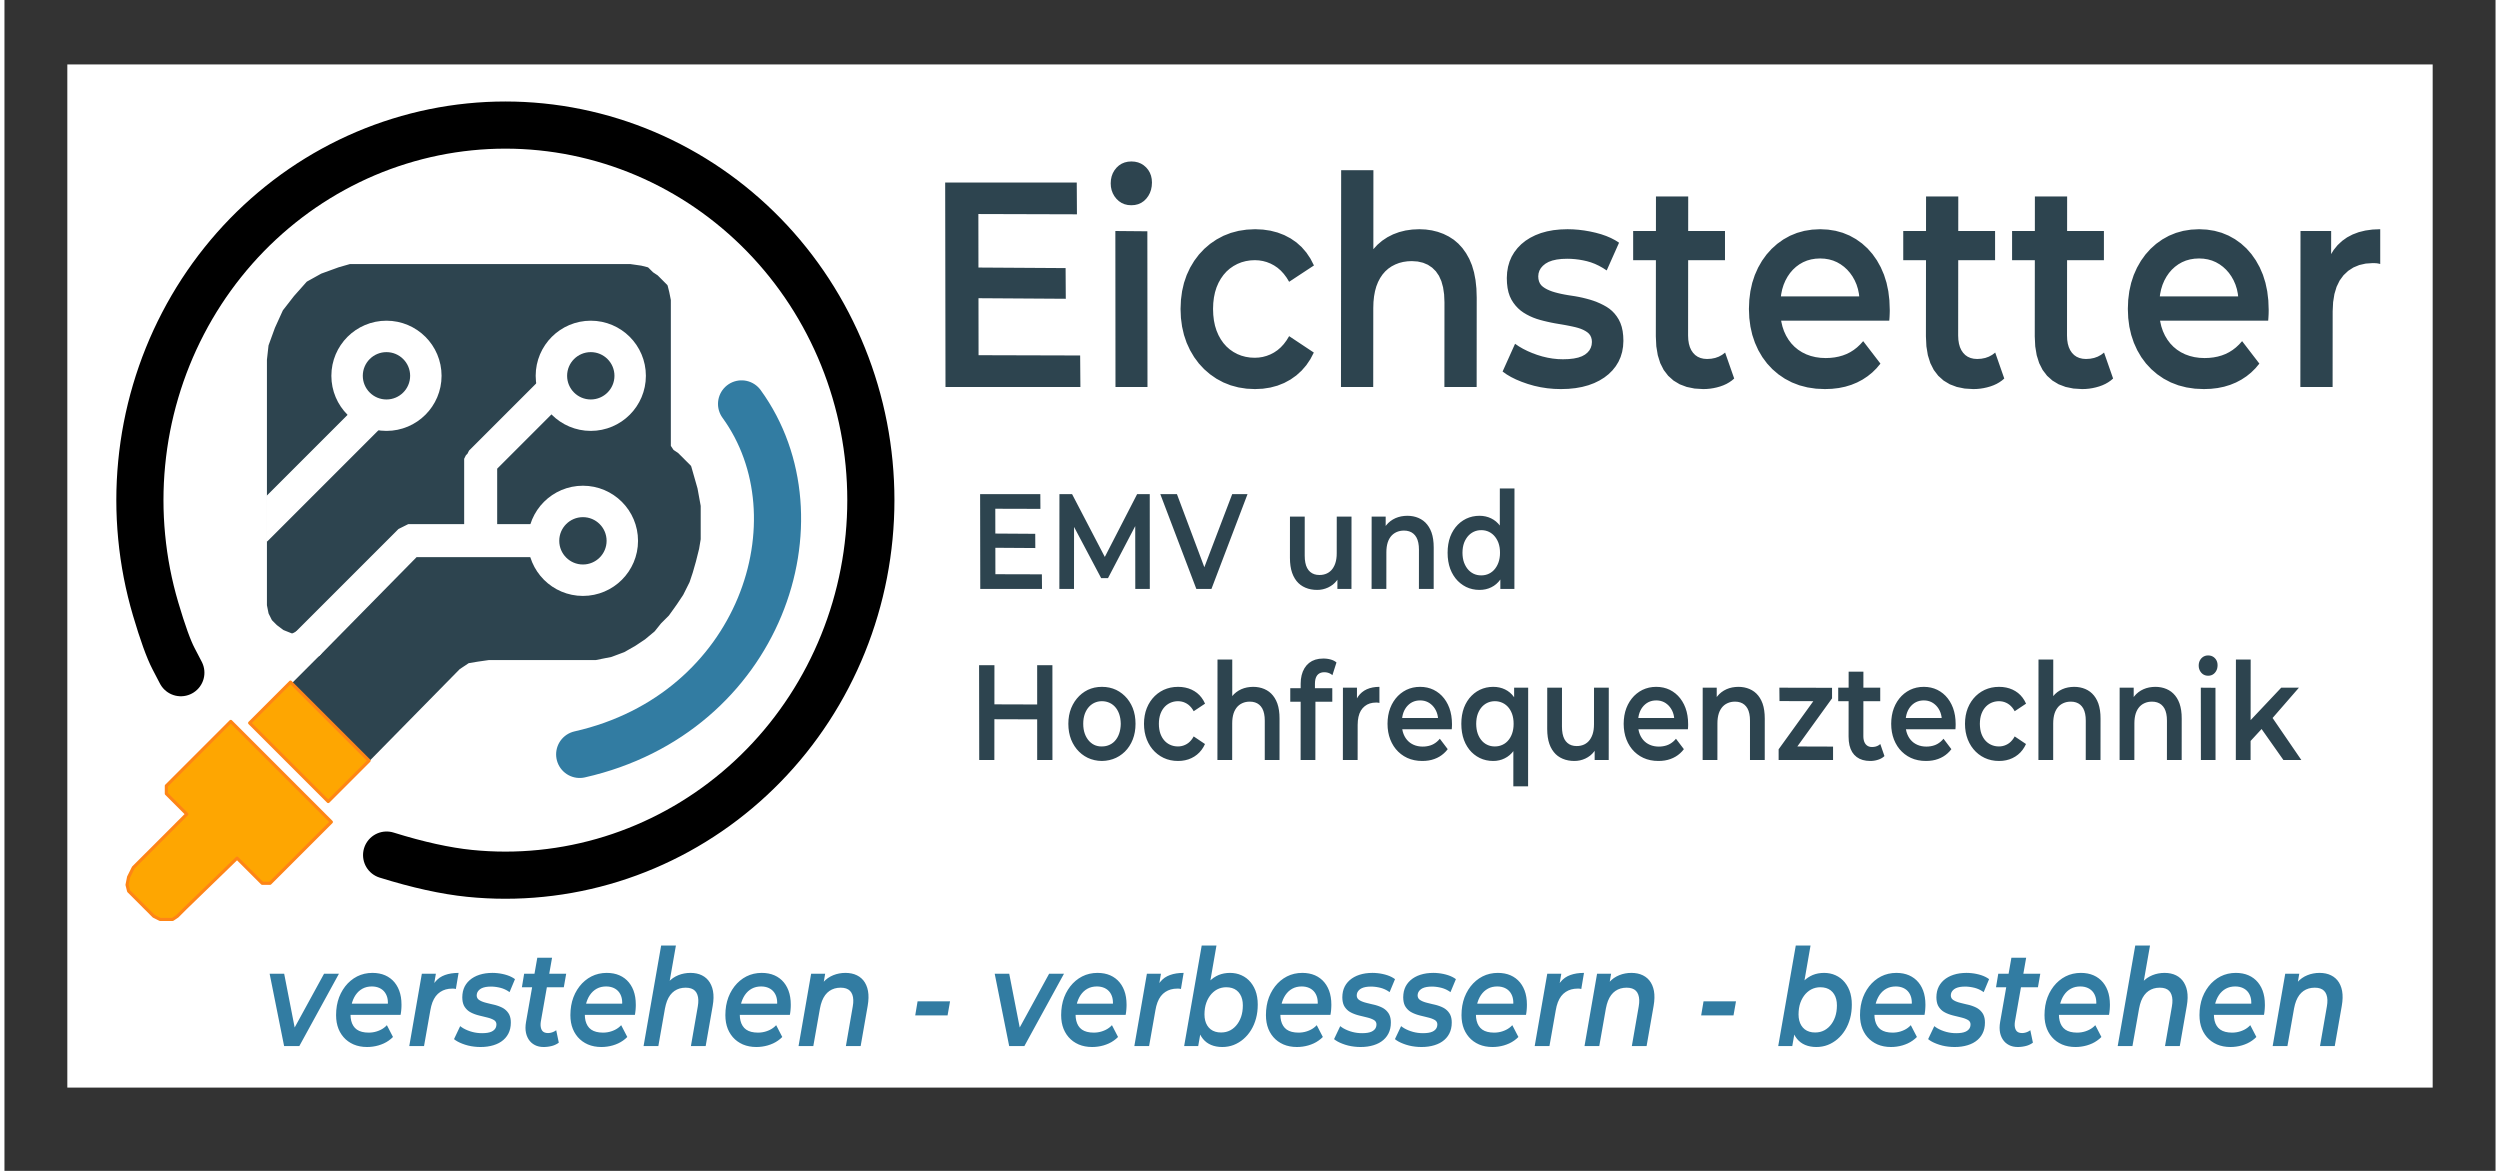
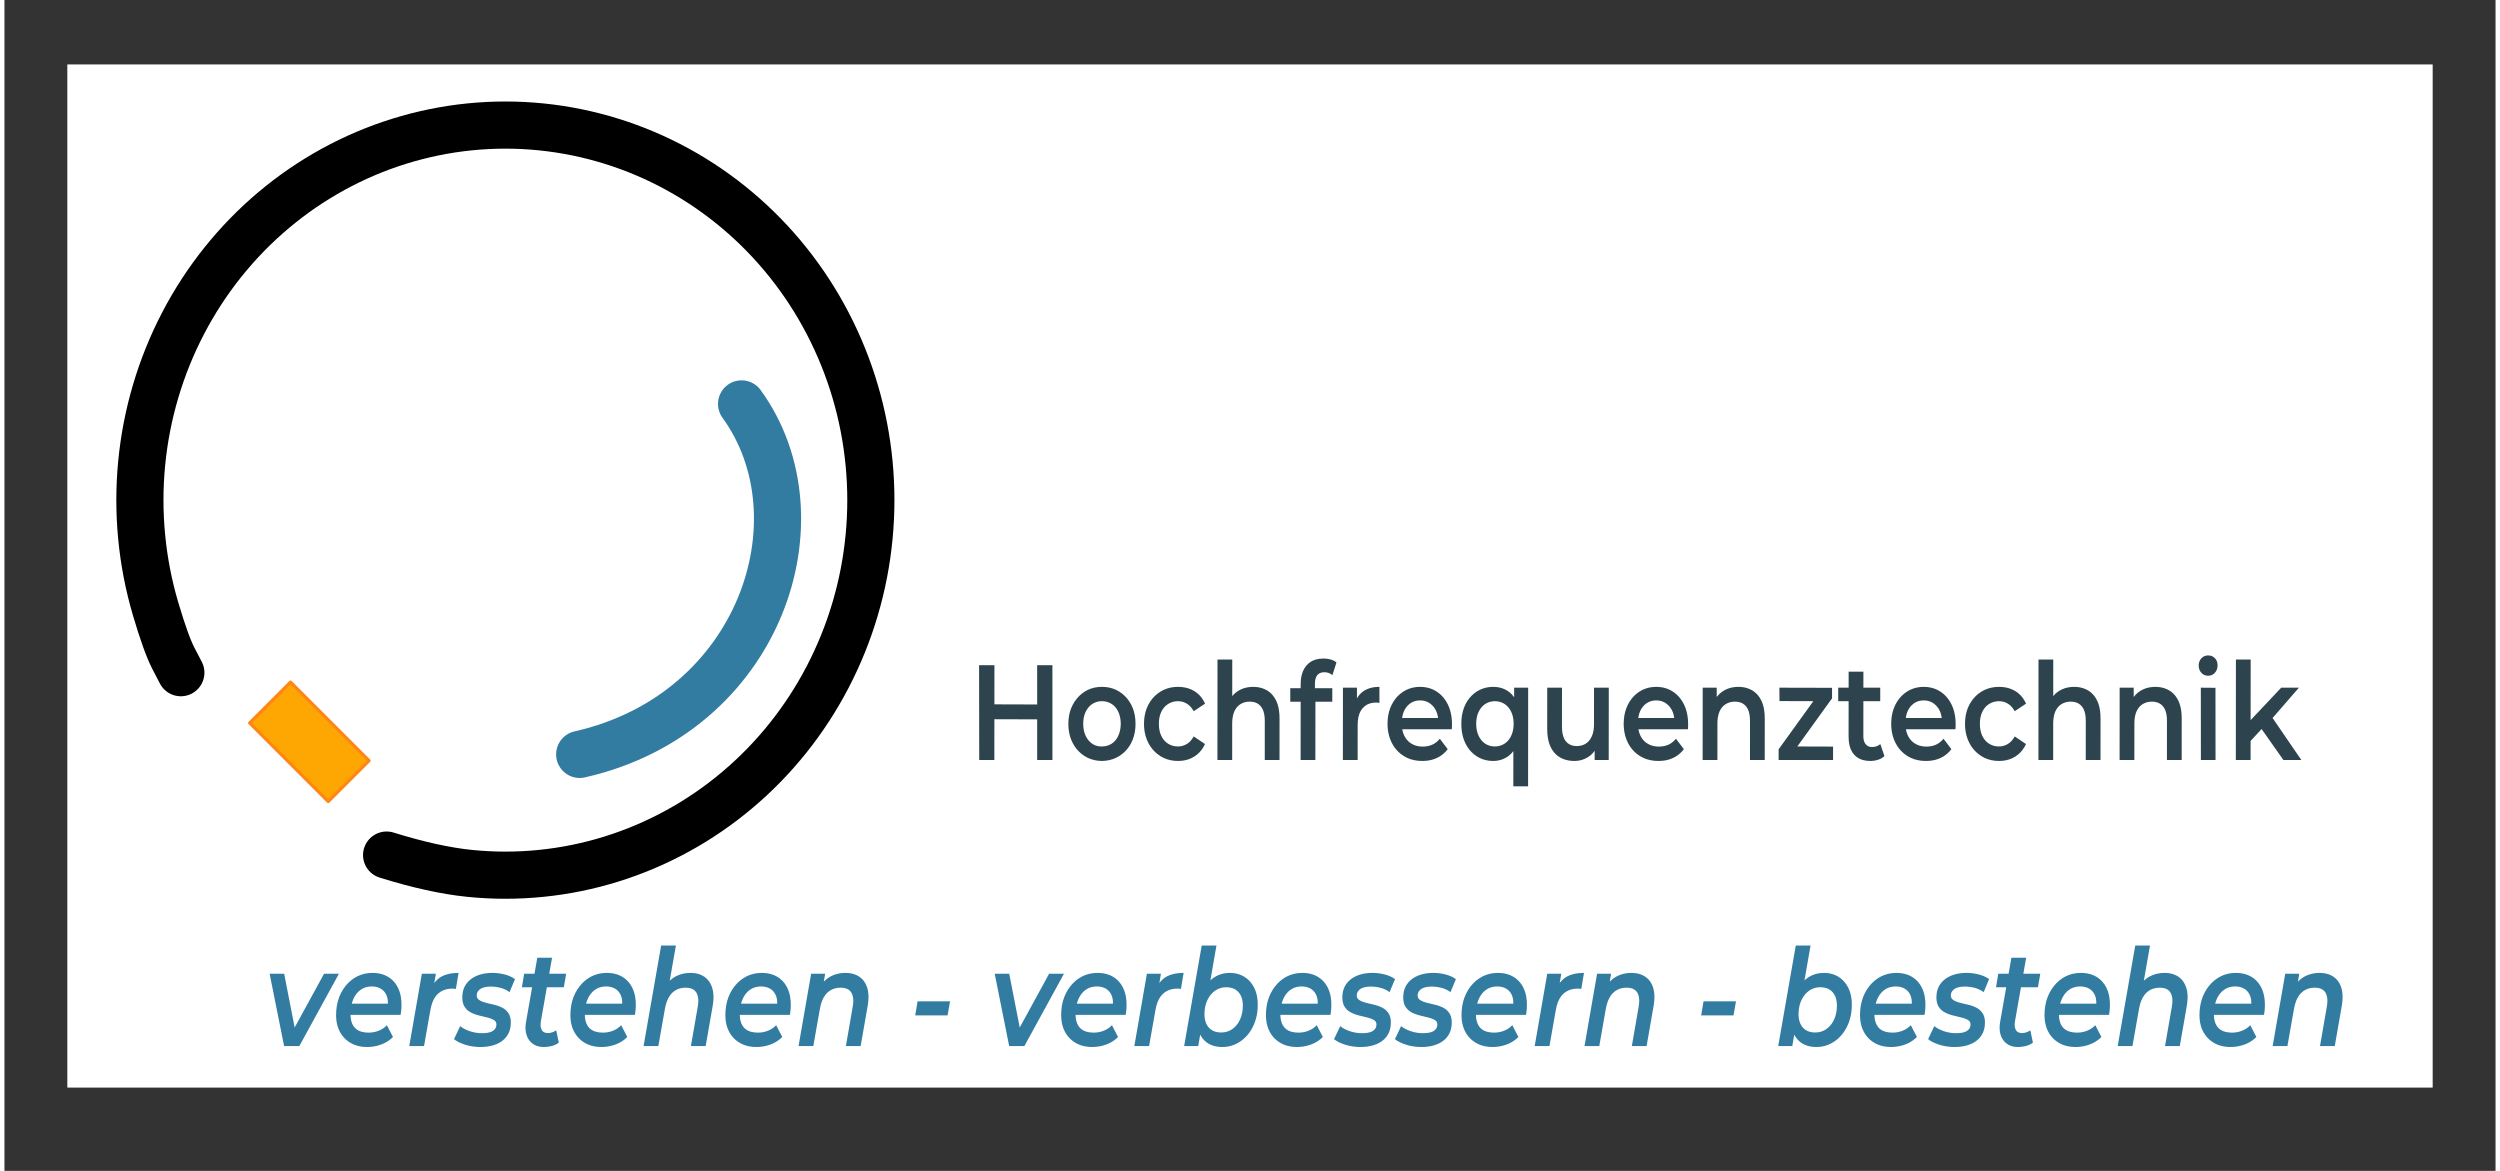
<svg xmlns="http://www.w3.org/2000/svg" version="1.1" width="158mm" height="74mm" viewBox="0 0 1585 745">
  <rect x="0" y="0" width="1585" height="745" fill="#333333" stroke="none" />
  <title>EMV-Logo lang</title>
  <defs>
    <style type="text/css"> polyline {stroke-linecap:round; stroke-linejoin:round} polygon {stroke-linecap:round; stroke-linejoin:round} path {stroke-linecap:round; stroke-linejoin:round} circle {stroke-linecap:round; stroke-linejoin:round} </style>
  </defs>
  <path fill="rgb(255,255,255)" stroke="none" stroke-width="2" d=" M 40 41 L 1545 41 1545 692 40 692 40 41 Z" />
  <path fill="none" stroke="rgb(0,0,0)" stroke-width="30" d=" M 243.15 544.06 Q 273.13 553.40 295.93 555.70 Q 318.72 558.01 341.51 555.70 Q 364.31 553.40 386.22 546.58 Q 408.14 539.75 428.34 528.67 Q 448.54 517.59 466.24 502.68 Q 483.95 487.77 498.48 469.61 Q 513.01 451.44 523.80 430.71 Q 534.60 409.98 541.25 387.49 Q 547.90 365.00 550.14 341.61 Q 552.39 318.22 550.14 294.83 Q 547.90 271.44 541.25 248.95 Q 534.60 226.46 523.80 205.73 Q 513.01 185.00 498.48 166.83 Q 483.95 148.66 466.24 133.75 Q 448.54 118.84 428.34 107.76 Q 408.14 96.68 386.22 89.86 Q 364.31 83.04 341.51 80.73 Q 318.72 78.43 295.93 80.73 Q 273.13 83.04 251.22 89.86 Q 229.30 96.68 209.10 107.76 Q 188.90 118.84 171.20 133.75 Q 153.49 148.66 138.96 166.83 Q 124.43 185.00 113.64 205.73 Q 102.84 226.46 96.19 248.95 Q 89.54 271.44 87.30 294.83 Q 85.05 318.22 87.30 341.61 Q 89.54 365.00 96.19 387.49 Q 102.84 409.98 107.54 419.00 L 112.23 428.01" />
-   <polygon points="168 312 168 229 169 220 173 209 178 198 185 189 193 180 202 175 213 171 220 169 228 169 398 169 405 170 409 171 412 174 415 176 417 178 421 182 422 186 423 191 423 284 425 287 428 289 432 293 436 297 438 304 440 311 442 322 442 329 442 335 442 343 441 349 439 357 437 364 435 370 431 378 427 384 422 391 417 396 413 401 407 406 401 410 394 414 386 417 376 419 368 419 308 419 301 420 295 421 289 425 232 483 184 435 203 416 191 398 183 402 178 400 174 397 171 394 169 390 168 385 168 347" fill="rgb(45,68,79)" stroke="rgb(45,68,79)" stroke-width="2" />
  <circle cx="243.06" cy="239.11" r="25.06" fill="none" stroke="rgb(255,255,255)" stroke-width="20" />
  <circle cx="373.06" cy="239.11" r="25.06" fill="none" stroke="rgb(255,255,255)" stroke-width="20" />
  <circle cx="368.06" cy="344.11" r="25.06" fill="none" stroke="rgb(255,255,255)" stroke-width="20" />
  <path fill="none" stroke="rgb(50,124,162)" stroke-width="30" d=" M 469 257 C 522 330 481 454 366 480" />
-   <polygon points="144 459 208 523 169 562 164 562 148 546 115 578 110 583 107 585 104 585 99 585 95 583 79 567 78 563 79 558 82 552 85 549 116 518 103 505 103 500" fill="rgb(254,166,1)" stroke="rgb(254,133,22)" stroke-width="2" />
-   <path fill="rgb(45,68,79)" stroke="rgb(45,68,79)" stroke-width="0" d=" M 598.75 246.24 L 598.55 116.12 682.27 116.12 682.39 136.36 619.67 136.18 619.79 226.00 684.43 226.18 684.59 246.24 Z M 617.99 189.73 L 618.23 170.22 675.17 170.58 675.29 190.10 Z M 706.91 246.24 L 706.83 146.98 727.19 147.16 727.27 246.24 Z M 716.97 130.59 L 714.75 130.43 712.69 129.94 710.80 129.12 709.09 127.98 707.53 126.51 706.21 124.81 705.19 122.97 704.45 121.00 704.01 118.90 703.87 116.66 704.02 114.36 704.46 112.22 705.20 110.23 706.23 108.40 707.55 106.72 709.11 105.28 710.84 104.16 712.73 103.37 714.79 102.89 717.01 102.73 719.22 102.88 721.27 103.34 723.15 104.10 724.87 105.17 726.43 106.54 727.76 108.14 728.79 109.90 729.53 111.82 729.97 113.89 730.12 116.12 729.97 118.49 729.54 120.71 728.81 122.77 727.80 124.67 726.49 126.42 724.95 127.92 723.23 129.09 721.32 129.93 719.24 130.43 716.97 130.59 Z M 795.68 247.56 L 790.29 247.30 785.14 246.50 780.23 245.18 775.57 243.33 771.15 240.96 767.05 238.12 763.31 234.88 759.95 231.26 756.97 227.24 754.36 222.82 752.18 218.08 750.49 213.09 749.28 207.84 748.55 202.34 748.31 196.59 748.56 190.79 749.29 185.26 750.50 180.00 752.21 175.02 754.40 170.31 757.03 165.93 760.02 161.95 763.39 158.36 767.12 155.16 771.23 152.36 775.65 150.01 780.31 148.19 785.22 146.89 790.37 146.11 795.76 145.84 800.77 146.08 805.53 146.78 810.05 147.95 814.32 149.59 818.34 151.70 822.06 154.26 825.40 157.26 828.37 160.70 830.97 164.58 833.19 168.90 817.40 179.30 815.78 176.63 814.01 174.26 812.10 172.18 810.04 170.39 807.84 168.90 805.54 167.69 803.16 166.75 800.71 166.08 798.19 165.68 795.60 165.54 792.65 165.69 789.81 166.14 787.09 166.88 784.48 167.93 782.00 169.27 779.67 170.88 777.55 172.76 775.65 174.90 773.95 177.30 772.46 179.95 771.21 182.85 770.24 185.96 769.55 189.29 769.13 192.83 768.99 196.59 769.13 200.35 769.54 203.89 770.23 207.23 771.20 210.34 772.44 213.25 773.92 215.91 775.61 218.31 777.51 220.45 779.62 222.32 781.94 223.93 784.41 225.27 787.01 226.30 789.73 227.04 792.57 227.49 795.52 227.63 798.11 227.50 800.64 227.10 803.09 226.43 805.47 225.50 807.78 224.30 809.99 222.81 812.05 221.03 813.98 218.95 815.76 216.56 817.40 213.88 833.11 224.32 830.89 228.57 828.29 232.41 825.32 235.84 821.98 238.87 818.26 241.50 814.24 243.68 809.97 245.38 805.45 246.59 800.69 247.32 795.68 247.56 Z M 850.38 246.24 L 850.50 108.31 871.02 108.31 870.98 173.76 866.53 165.54 868.54 161.92 870.89 158.66 873.57 155.74 876.58 153.17 879.92 150.95 883.54 149.11 887.38 147.68 891.43 146.66 895.71 146.05 900.20 145.84 904.31 146.03 908.25 146.59 912.00 147.52 915.59 148.82 918.99 150.50 922.17 152.55 925.06 155.01 927.66 157.85 929.98 161.09 932.02 164.73 933.72 168.78 935.04 173.27 935.99 178.20 936.56 183.56 936.75 189.37 936.71 246.24 916.19 246.24 916.23 192.32 916.01 187.31 915.35 182.83 914.26 178.89 912.73 175.49 910.76 172.62 908.39 170.29 905.68 168.47 902.61 167.17 899.20 166.39 895.43 166.13 892.61 166.27 889.92 166.67 887.36 167.33 884.93 168.27 882.62 169.47 880.49 170.93 878.56 172.66 876.83 174.65 875.31 176.90 873.99 179.41 872.89 182.19 872.04 185.24 871.43 188.57 871.06 192.17 870.94 196.04 870.90 246.24 Z M 990.33 247.56 L 985.96 247.43 981.66 247.04 977.43 246.38 973.28 245.47 969.21 244.29 965.34 242.93 961.80 241.46 958.60 239.88 955.74 238.19 953.22 236.39 961.15 218.74 963.59 220.39 966.21 221.92 969.03 223.33 972.03 224.62 975.22 225.80 978.50 226.80 981.79 227.58 985.06 228.14 988.34 228.48 991.61 228.59 995.28 228.47 998.51 228.11 1001.32 227.52 1003.70 226.68 1005.66 225.61 1007.22 224.34 1008.45 222.91 1009.32 221.30 1009.86 219.54 1010.05 217.60 1009.93 216.05 1009.57 214.65 1008.98 213.40 1008.16 212.32 1007.10 211.39 1005.85 210.57 1004.45 209.84 1002.91 209.19 1001.22 208.63 999.39 208.14 997.43 207.70 995.40 207.28 993.28 206.87 991.07 206.48 988.79 206.10 986.45 205.70 984.12 205.25 981.80 204.74 979.47 204.19 977.14 203.58 974.86 202.88 972.66 202.07 970.55 201.14 968.51 200.09 966.56 198.93 964.73 197.62 963.04 196.13 961.50 194.48 960.10 192.66 958.85 190.67 957.79 188.45 956.96 185.97 956.37 183.21 956.02 180.19 955.90 176.89 956.11 173.20 956.69 169.70 957.65 166.41 958.98 163.32 960.69 160.44 962.75 157.78 965.11 155.37 967.78 153.21 970.77 151.31 974.06 149.66 977.63 148.28 981.46 147.22 985.55 146.45 989.90 146.00 994.50 145.84 998.05 145.93 1001.61 146.20 1005.19 146.65 1008.78 147.27 1012.39 148.07 1015.88 149.03 1019.12 150.15 1022.10 151.42 1024.84 152.85 1027.32 154.42 1019.46 172.08 1016.96 170.46 1014.45 169.07 1011.94 167.89 1009.42 166.94 1006.90 166.20 1004.38 165.64 1001.86 165.20 999.35 164.89 996.84 164.70 994.34 164.64 990.79 164.76 987.63 165.14 984.86 165.77 982.47 166.65 980.47 167.79 978.84 169.12 977.56 170.59 976.65 172.19 976.10 173.93 975.90 175.80 976.02 177.49 976.38 179.00 976.97 180.34 977.80 181.49 978.87 182.47 980.12 183.33 981.52 184.11 983.07 184.81 984.75 185.45 986.58 186.01 988.52 186.52 990.55 186.99 992.67 187.41 994.87 187.80 997.16 188.15 999.49 188.51 1001.81 188.94 1004.13 189.44 1006.44 190.01 1008.74 190.64 1011.01 191.36 1013.20 192.18 1015.31 193.09 1017.35 194.10 1019.32 195.20 1021.18 196.45 1022.89 197.88 1024.45 199.50 1025.86 201.31 1027.12 203.31 1028.18 205.52 1029.02 207.98 1029.61 210.70 1029.96 213.66 1030.08 216.88 1029.87 220.50 1029.28 223.93 1028.30 227.17 1026.94 230.21 1025.19 233.06 1023.09 235.69 1020.67 238.07 1017.93 240.21 1014.87 242.10 1011.49 243.75 1007.81 245.12 1003.85 246.19 999.62 246.95 995.11 247.41 990.33 247.56 Z M 1080.86 247.56 L 1075.35 247.22 1070.37 246.20 1065.90 244.51 1061.97 242.14 1058.56 239.09 1055.72 235.38 1053.52 231.03 1051.96 226.02 1051.02 220.37 1050.72 214.06 1050.80 125.01 1071.32 125.01 1071.24 213.52 1071.37 216.22 1071.75 218.67 1072.38 220.87 1073.27 222.81 1074.41 224.50 1075.78 225.91 1077.36 227.00 1079.14 227.78 1081.14 228.25 1083.34 228.41 1086.01 228.24 1088.49 227.75 1090.78 226.93 1092.88 225.79 1094.80 224.32 1100.58 240.84 1099.07 242.12 1097.42 243.26 1095.65 244.27 1093.74 245.14 1091.70 245.88 1089.58 246.48 1087.44 246.95 1085.27 247.29 1083.07 247.49 1080.86 247.56 Z M 1036.29 165.54 L 1036.29 146.98 1094.72 146.98 1094.72 165.54 Z M 1158.32 247.56 L 1152.62 247.30 1147.22 246.50 1142.11 245.18 1137.31 243.33 1132.80 240.96 1128.63 238.12 1124.86 234.88 1121.49 231.26 1118.51 227.24 1115.92 222.82 1113.78 218.08 1112.10 213.09 1110.91 207.84 1110.19 202.34 1109.95 196.59 1110.19 190.79 1110.89 185.26 1112.05 180.00 1113.69 175.02 1115.78 170.31 1118.29 165.93 1121.16 161.95 1124.38 158.36 1127.95 155.16 1131.87 152.36 1136.09 150.01 1140.54 148.19 1145.22 146.89 1150.14 146.11 1155.28 145.84 1160.30 146.10 1165.09 146.86 1169.65 148.12 1173.99 149.90 1178.10 152.18 1181.93 154.92 1185.42 158.07 1188.56 161.65 1191.37 165.63 1193.83 170.04 1195.89 174.81 1197.50 179.91 1198.65 185.34 1199.33 191.10 1199.56 197.18 1199.56 197.78 1199.55 198.41 1199.53 199.07 1199.51 199.76 1199.48 200.49 1199.45 201.23 1199.41 201.95 1199.36 202.66 1199.30 203.35 1199.24 204.03 1126.18 204.03 1126.18 188.60 1188.42 188.60 1180.37 193.46 1180.29 190.11 1179.95 186.93 1179.32 183.91 1178.43 181.07 1177.26 178.39 1175.86 175.90 1174.26 173.64 1172.48 171.60 1170.50 169.78 1168.32 168.18 1165.99 166.84 1163.51 165.79 1160.91 165.05 1158.16 164.60 1155.28 164.45 1152.34 164.60 1149.55 165.05 1146.91 165.79 1144.42 166.84 1142.07 168.18 1139.90 169.78 1137.93 171.61 1136.15 173.67 1134.57 175.96 1133.18 178.48 1132.02 181.21 1131.11 184.12 1130.47 187.23 1130.08 190.52 1129.95 194.00 1129.95 197.72 1130.10 201.22 1130.53 204.55 1131.26 207.71 1132.27 210.71 1133.58 213.54 1135.15 216.16 1136.94 218.53 1138.98 220.65 1141.24 222.51 1143.74 224.12 1146.43 225.45 1149.28 226.48 1152.30 227.22 1155.47 227.67 1158.81 227.82 1161.71 227.71 1164.49 227.40 1167.15 226.88 1169.69 226.16 1172.11 225.23 1174.42 224.07 1176.62 222.68 1178.73 221.05 1180.74 219.17 1182.65 217.06 1193.63 231.36 1191.14 234.33 1188.41 237.02 1185.43 239.42 1182.22 241.54 1178.76 243.36 1175.09 244.87 1171.20 246.05 1167.12 246.89 1162.82 247.39 1158.32 247.56 Z M 1252.70 247.56 L 1247.19 247.22 1242.21 246.20 1237.75 244.51 1233.81 242.14 1230.40 239.09 1227.57 235.38 1225.37 231.03 1223.80 226.02 1222.87 220.37 1222.57 214.06 1222.65 125.01 1243.16 125.01 1243.08 213.52 1243.21 216.22 1243.59 218.67 1244.22 220.87 1245.11 222.81 1246.25 224.50 1247.62 225.91 1249.20 227.00 1250.99 227.78 1252.98 228.25 1255.19 228.41 1257.85 228.24 1260.33 227.75 1262.62 226.93 1264.73 225.79 1266.65 224.32 1272.42 240.84 1270.91 242.12 1269.27 243.26 1267.49 244.27 1265.58 245.14 1263.54 245.88 1261.42 246.48 1259.28 246.95 1257.11 247.29 1254.92 247.49 1252.70 247.56 Z M 1208.14 165.54 L 1208.14 146.98 1266.57 146.98 1266.57 165.54 Z M 1321.95 247.56 L 1316.44 247.22 1311.46 246.20 1307.00 244.51 1303.06 242.14 1299.65 239.09 1296.82 235.38 1294.62 231.03 1293.05 226.02 1292.12 220.37 1291.82 214.06 1291.90 125.01 1312.42 125.01 1312.34 213.52 1312.46 216.22 1312.84 218.67 1313.47 220.87 1314.36 222.81 1315.50 224.50 1316.87 225.91 1318.45 227.00 1320.24 227.78 1322.23 228.25 1324.44 228.41 1327.10 228.24 1329.58 227.75 1331.87 226.93 1333.98 225.79 1335.90 224.32 1341.67 240.84 1340.16 242.12 1338.52 243.26 1336.74 244.27 1334.83 245.14 1332.79 245.88 1330.67 246.48 1328.53 246.95 1326.36 247.29 1324.17 247.49 1321.95 247.56 Z M 1277.39 165.54 L 1277.39 146.98 1335.82 146.98 1335.82 165.54 Z M 1399.42 247.56 L 1393.72 247.30 1388.31 246.50 1383.21 245.18 1378.40 243.33 1373.89 240.96 1369.73 238.12 1365.96 234.88 1362.58 231.26 1359.60 227.24 1357.02 222.82 1354.87 218.08 1353.20 213.09 1352.00 207.84 1351.29 202.34 1351.05 196.59 1351.28 190.79 1351.98 185.26 1353.15 180.00 1354.78 175.02 1356.88 170.31 1359.39 165.93 1362.25 161.95 1365.47 158.36 1369.04 155.16 1372.97 152.36 1377.19 150.01 1381.64 148.19 1386.32 146.89 1391.23 146.11 1396.37 145.84 1401.39 146.10 1406.18 146.86 1410.75 148.12 1415.08 149.90 1419.20 152.18 1423.03 154.92 1426.51 158.07 1429.66 161.65 1432.46 165.63 1434.93 170.04 1436.99 174.81 1438.59 179.91 1439.74 185.34 1440.43 191.10 1440.66 197.18 1440.65 197.78 1440.64 198.41 1440.63 199.07 1440.61 199.76 1440.58 200.49 1440.54 201.23 1440.50 201.95 1440.45 202.66 1440.40 203.35 1440.34 204.03 1367.28 204.03 1367.28 188.60 1429.52 188.60 1421.46 193.46 1421.39 190.11 1421.04 186.93 1420.42 183.91 1419.52 181.07 1418.35 178.39 1416.95 175.90 1415.36 173.64 1413.57 171.60 1411.59 169.78 1409.42 168.18 1407.08 166.84 1404.61 165.79 1402.00 165.05 1399.25 164.60 1396.37 164.45 1393.43 164.60 1390.64 165.05 1388.00 165.79 1385.51 166.84 1383.17 168.18 1381.00 169.78 1379.02 171.61 1377.24 173.67 1375.66 175.96 1374.27 178.48 1373.11 181.21 1372.21 184.12 1371.56 187.23 1371.17 190.52 1371.05 194.00 1371.05 197.72 1371.19 201.22 1371.63 204.55 1372.35 207.71 1373.37 210.71 1374.67 213.54 1376.24 216.16 1378.04 218.53 1380.07 220.65 1382.33 222.51 1384.83 224.12 1387.52 225.45 1390.38 226.48 1393.39 227.22 1396.57 227.67 1399.90 227.82 1402.80 227.71 1405.59 227.40 1408.25 226.88 1410.79 226.16 1413.21 225.23 1415.51 224.07 1417.72 222.68 1419.83 221.05 1421.84 219.17 1423.75 217.06 1434.73 231.36 1432.23 234.33 1429.50 237.02 1426.53 239.42 1423.31 241.54 1419.86 243.36 1416.18 244.87 1412.30 246.05 1408.21 246.89 1403.92 247.39 1399.42 247.56 Z M 1460.81 246.24 L 1460.90 146.98 1480.41 146.98 1480.37 174.30 1478.13 166.31 1479.88 162.49 1481.99 159.06 1484.47 156.01 1487.31 153.34 1490.51 151.06 1494.06 149.19 1497.95 147.72 1502.17 146.68 1506.73 146.05 1511.63 145.84 1511.63 167.99 1511.11 167.84 1510.60 167.72 1510.10 167.62 1509.62 167.54 1509.15 167.49 1508.68 167.46 1508.22 167.44 1507.77 167.42 1507.31 167.41 1506.86 167.40 1502.39 167.71 1498.29 168.64 1494.58 170.18 1491.24 172.34 1488.29 175.12 1485.80 178.51 1483.86 182.50 1482.48 187.09 1481.65 192.29 1481.37 198.09 1481.33 246.24 Z" />
-   <path fill="rgb(45,68,79)" stroke="rgb(45,68,79)" stroke-width="0" d=" M 620.87 374.73 L 620.78 314.40 659.09 314.40 659.15 323.78 630.44 323.70 630.50 365.35 660.08 365.43 660.16 374.73 Z M 629.67 348.53 L 629.78 339.48 655.85 339.65 655.90 348.70 Z M 671.20 374.73 L 671.25 314.40 679.29 314.40 702.25 358.44 698.03 358.44 720.68 314.40 728.72 314.40 728.75 374.73 719.51 374.73 719.47 331.02 721.42 331.02 702.16 367.83 697.79 367.83 678.30 331.02 680.55 331.02 680.52 374.73 Z M 758.36 374.73 L 735.43 314.40 746.01 314.40 766.47 368.96 760.38 368.96 781.18 314.40 790.93 314.40 767.97 374.73 Z M 835.19 375.34 L 833.19 375.25 831.29 374.99 829.49 374.55 827.78 373.93 826.17 373.14 824.68 372.17 823.32 371.01 822.10 369.67 821.03 368.14 820.09 366.42 819.31 364.51 818.70 362.42 818.26 360.13 818.00 357.66 817.91 354.99 817.93 328.71 827.32 328.71 827.31 353.52 827.40 355.88 827.70 357.98 828.18 359.84 828.87 361.44 829.75 362.79 830.80 363.89 832.03 364.75 833.41 365.36 834.96 365.73 836.68 365.85 837.97 365.79 839.20 365.60 840.35 365.29 841.43 364.86 842.45 364.30 843.38 363.62 844.24 362.82 845.01 361.89 845.69 360.83 846.29 359.65 846.79 358.35 847.18 356.94 847.46 355.40 847.63 353.75 847.68 351.98 847.70 328.71 857.09 328.71 857.06 374.73 848.11 374.73 848.12 362.32 849.68 366.10 848.80 367.81 847.77 369.35 846.58 370.72 845.25 371.93 843.76 372.96 842.17 373.82 840.51 374.48 838.80 374.96 837.03 375.25 835.19 375.34 Z M 869.86 374.73 L 869.90 328.71 878.83 328.71 878.83 341.12 877.25 337.32 878.17 335.64 879.24 334.12 880.47 332.77 881.85 331.58 883.38 330.55 885.03 329.70 886.79 329.04 888.65 328.56 890.60 328.28 892.66 328.18 894.54 328.27 896.34 328.53 898.06 328.96 899.70 329.56 901.26 330.34 902.71 331.29 904.04 332.43 905.23 333.75 906.29 335.25 907.22 336.94 908.00 338.81 908.61 340.90 909.04 343.18 909.30 345.67 909.39 348.36 909.37 374.73 899.98 374.73 900.00 349.73 899.90 347.41 899.59 345.33 899.09 343.50 898.39 341.93 897.49 340.60 896.41 339.52 895.17 338.67 893.76 338.07 892.20 337.71 890.48 337.59 889.18 337.65 887.95 337.84 886.78 338.15 885.67 338.58 884.62 339.14 883.64 339.82 882.75 340.62 881.96 341.54 881.27 342.58 880.66 343.74 880.16 345.03 879.77 346.45 879.49 347.99 879.32 349.66 879.27 351.46 879.25 374.73 Z M 938.49 375.34 L 936.22 375.22 934.05 374.86 931.96 374.27 929.97 373.44 928.08 372.36 926.31 371.08 924.70 369.62 923.25 367.97 921.97 366.14 920.84 364.12 919.90 361.94 919.17 359.61 918.65 357.13 918.33 354.50 918.23 351.71 918.33 348.92 918.65 346.29 919.17 343.81 919.91 341.48 920.86 339.30 921.99 337.30 923.28 335.47 924.73 333.84 926.34 332.39 928.11 331.12 930.01 330.06 932.00 329.24 934.08 328.65 936.26 328.30 938.53 328.18 940.50 328.28 942.38 328.59 944.19 329.10 945.90 329.81 947.54 330.73 949.06 331.85 950.46 333.19 951.72 334.73 952.84 336.48 953.84 338.44 954.67 340.63 955.32 343.04 955.79 345.70 956.07 348.59 956.16 351.71 956.07 354.80 955.80 357.68 955.34 360.32 954.71 362.75 953.89 364.95 952.92 366.93 951.81 368.70 950.56 370.26 949.17 371.61 947.65 372.75 946.01 373.68 944.27 374.41 942.44 374.93 940.52 375.24 938.49 375.34 Z M 939.61 366.10 L 940.94 366.03 942.20 365.83 943.41 365.49 944.57 365.01 945.67 364.39 946.70 363.64 947.64 362.77 948.50 361.77 949.27 360.64 949.96 359.39 950.54 358.03 950.99 356.59 951.31 355.05 951.51 353.42 951.57 351.71 951.51 349.97 951.32 348.32 950.99 346.78 950.55 345.34 949.97 344.00 949.28 342.77 948.51 341.65 947.66 340.66 946.72 339.79 945.69 339.04 944.60 338.42 943.45 337.94 942.24 337.59 940.97 337.38 939.65 337.32 938.33 337.38 937.06 337.59 935.85 337.94 934.70 338.42 933.61 339.04 932.58 339.79 931.64 340.66 930.78 341.65 930.01 342.77 929.31 344.00 928.73 345.34 928.28 346.78 927.95 348.32 927.76 349.97 927.69 351.71 927.76 353.42 927.95 355.05 928.27 356.59 928.72 358.03 929.31 359.39 929.99 360.64 930.76 361.77 931.62 362.77 932.56 363.64 933.58 364.39 934.67 365.01 935.82 365.49 937.03 365.83 938.29 366.03 939.61 366.10 Z M 951.79 374.73 L 951.79 363.87 952.18 351.63 951.44 339.40 951.46 310.78 960.78 310.78 960.73 374.73 Z" />
  <path fill="rgb(45,68,79)" stroke="rgb(45,68,79)" stroke-width="0" d=" M 657.09 483.57 L 657.08 423.24 666.78 423.24 666.80 483.57 Z M 620.21 483.57 L 620.12 423.24 629.89 423.24 629.84 483.57 Z M 628.94 457.62 L 629.03 448.15 657.88 448.24 657.79 457.71 Z M 698.23 484.18 L 695.82 484.03 693.52 483.64 691.33 483.02 689.24 482.17 687.27 481.08 685.43 479.78 683.75 478.29 682.23 476.63 680.88 474.78 679.69 472.75 678.69 470.57 677.92 468.25 677.36 465.81 677.03 463.24 676.92 460.55 677.03 457.86 677.37 455.30 677.94 452.86 678.73 450.55 679.75 448.36 680.95 446.33 682.32 444.49 683.84 442.82 685.51 441.34 687.34 440.04 689.30 438.95 691.38 438.11 693.56 437.50 695.86 437.14 698.27 437.02 700.71 437.14 703.03 437.50 705.24 438.11 707.33 438.95 709.31 440.04 711.15 441.34 712.83 442.82 714.35 444.47 715.70 446.31 716.89 448.32 717.89 450.49 718.66 452.80 719.22 455.25 719.55 457.83 719.66 460.55 719.55 463.22 719.22 465.77 718.67 468.20 717.90 470.51 716.91 472.71 715.72 474.76 714.37 476.61 712.84 478.29 711.14 479.77 709.28 481.08 707.27 482.17 705.17 483.02 702.96 483.64 700.65 484.03 698.23 484.18 Z M 698.23 474.94 L 699.58 474.87 700.88 474.67 702.11 474.32 703.28 473.84 704.40 473.23 705.44 472.48 706.38 471.60 707.23 470.60 707.99 469.48 708.65 468.23 709.21 466.87 709.65 465.42 709.97 463.89 710.18 462.26 710.27 460.55 710.18 458.80 709.98 457.16 709.65 455.62 709.22 454.18 708.66 452.84 708.00 451.60 707.25 450.49 706.40 449.50 705.46 448.63 704.43 447.88 703.31 447.26 702.14 446.78 700.91 446.43 699.62 446.22 698.27 446.15 696.95 446.22 695.68 446.43 694.48 446.78 693.32 447.26 692.23 447.88 691.20 448.63 690.27 449.50 689.41 450.49 688.65 451.60 687.97 452.84 687.40 454.18 686.96 455.62 686.64 457.16 686.45 458.80 686.39 460.55 686.45 462.26 686.64 463.89 686.95 465.42 687.40 466.87 687.96 468.23 688.64 469.48 689.40 470.61 690.25 471.62 691.18 472.50 692.20 473.27 693.29 473.90 694.44 474.38 695.65 474.71 696.91 474.90 698.23 474.94 Z M 746.73 484.18 L 744.26 484.06 741.91 483.69 739.66 483.08 737.53 482.22 735.51 481.12 733.63 479.80 731.92 478.30 730.38 476.62 729.01 474.76 727.82 472.71 726.82 470.51 726.05 468.20 725.49 465.77 725.16 463.22 725.05 460.55 725.16 457.86 725.50 455.30 726.05 452.86 726.84 450.55 727.84 448.36 729.04 446.33 730.41 444.49 731.95 442.82 733.66 441.34 735.54 440.04 737.56 438.95 739.70 438.11 741.94 437.50 744.30 437.14 746.77 437.02 749.06 437.13 751.24 437.46 753.31 438.00 755.26 438.76 757.10 439.74 758.80 440.92 760.33 442.31 761.69 443.91 762.88 445.71 763.90 447.71 756.67 452.53 755.93 451.29 755.12 450.19 754.24 449.23 753.30 448.40 752.30 447.71 751.24 447.15 750.16 446.71 749.03 446.40 747.88 446.22 746.69 446.15 745.34 446.22 744.04 446.43 742.80 446.78 741.61 447.26 740.47 447.88 739.40 448.63 738.43 449.50 737.56 450.49 736.78 451.60 736.10 452.84 735.53 454.18 735.09 455.62 734.77 457.16 734.58 458.80 734.52 460.55 734.58 462.29 734.77 463.93 735.08 465.48 735.52 466.92 736.09 468.27 736.77 469.51 737.55 470.62 738.41 471.61 739.38 472.48 740.44 473.23 741.57 473.84 742.76 474.32 744.01 474.67 745.31 474.87 746.66 474.94 747.84 474.88 749.00 474.69 750.12 474.38 751.21 473.95 752.27 473.39 753.28 472.71 754.22 471.88 755.11 470.91 755.92 469.81 756.67 468.56 763.86 473.40 762.85 475.37 761.66 477.15 760.30 478.75 758.77 480.15 757.07 481.37 755.22 482.38 753.27 483.17 751.20 483.73 749.02 484.07 746.73 484.18 Z M 771.77 483.57 L 771.82 419.62 781.21 419.62 781.20 449.96 779.16 446.15 780.08 444.48 781.15 442.96 782.38 441.61 783.76 440.42 785.29 439.39 786.94 438.54 788.70 437.87 790.55 437.40 792.51 437.12 794.57 437.02 796.45 437.11 798.25 437.37 799.97 437.80 801.61 438.40 803.17 439.18 804.62 440.13 805.95 441.27 807.14 442.59 808.20 444.09 809.13 445.78 809.91 447.65 810.52 449.73 810.95 452.02 811.21 454.51 811.29 457.20 811.28 483.57 801.89 483.57 801.90 458.57 801.80 456.24 801.50 454.17 801.00 452.34 800.30 450.76 799.40 449.44 798.32 448.35 797.08 447.51 795.67 446.91 794.11 446.55 792.38 446.43 791.09 446.49 789.86 446.67 788.69 446.98 787.58 447.42 786.52 447.97 785.55 448.65 784.66 449.45 783.87 450.38 783.18 451.42 782.57 452.58 782.07 453.87 781.68 455.29 781.40 456.83 781.23 458.50 781.18 460.29 781.16 483.57 Z M 824.70 483.57 L 824.74 434.96 824.89 432.18 825.35 429.63 826.09 427.31 827.13 425.22 828.47 423.36 830.09 421.80 831.96 420.58 834.08 419.71 836.46 419.18 839.10 419.01 840.08 419.03 841.04 419.10 841.98 419.22 842.90 419.39 843.80 419.61 844.66 419.88 845.46 420.20 846.20 420.58 846.89 421.02 847.52 421.51 844.93 429.61 844.50 429.25 844.05 428.93 843.57 428.65 843.07 428.40 842.55 428.19 842.01 428.02 841.46 427.89 840.91 427.80 840.35 427.74 839.78 427.72 838.66 427.79 837.66 428.02 836.77 428.39 835.99 428.91 835.33 429.57 834.79 430.39 834.36 431.35 834.06 432.46 833.88 433.72 833.82 435.13 833.82 440.30 834.13 445.12 834.09 483.57 Z M 818.12 446.51 L 818.12 437.88 844.86 437.88 844.86 446.51 Z M 851.59 483.57 L 851.63 437.55 860.56 437.55 860.54 450.22 859.52 446.51 860.32 444.74 861.29 443.15 862.42 441.73 863.72 440.50 865.18 439.44 866.81 438.57 868.59 437.89 870.52 437.41 872.61 437.12 874.85 437.02 874.85 447.29 874.61 447.22 874.38 447.16 874.15 447.12 873.93 447.08 873.71 447.06 873.50 447.04 873.29 447.03 873.08 447.02 872.87 447.02 872.67 447.02 870.62 447.16 868.74 447.59 867.04 448.30 865.52 449.31 864.17 450.59 863.03 452.16 862.14 454.01 861.51 456.14 861.13 458.55 861.00 461.24 860.98 483.57 Z M 902.14 484.18 L 899.53 484.06 897.06 483.69 894.72 483.08 892.52 482.22 890.46 481.12 888.55 479.80 886.83 478.30 885.28 476.62 883.92 474.76 882.74 472.71 881.75 470.51 880.99 468.20 880.44 465.77 880.11 463.22 880.00 460.55 880.11 457.86 880.43 455.30 880.96 452.86 881.71 450.55 882.67 448.36 883.82 446.33 885.13 444.49 886.60 442.82 888.24 441.34 890.04 440.04 891.97 438.95 894.00 438.11 896.15 437.50 898.39 437.14 900.75 437.02 903.04 437.14 905.24 437.49 907.33 438.08 909.31 438.90 911.19 439.96 912.95 441.23 914.54 442.69 915.98 444.35 917.27 446.20 918.39 448.24 919.34 450.45 920.07 452.82 920.60 455.33 920.91 458.00 921.02 460.82 921.01 461.10 921.01 461.39 921.00 461.70 920.99 462.02 920.98 462.36 920.96 462.70 920.94 463.03 920.92 463.36 920.90 463.68 920.87 464.00 887.43 464.00 887.43 456.84 915.92 456.84 912.23 459.10 912.20 457.54 912.04 456.07 911.75 454.67 911.34 453.35 910.81 452.11 910.17 450.96 909.44 449.91 908.62 448.96 907.71 448.12 906.72 447.37 905.65 446.75 904.52 446.27 903.32 445.92 902.07 445.72 900.75 445.65 899.40 445.72 898.13 445.92 896.92 446.27 895.78 446.75 894.70 447.37 893.71 448.12 892.81 448.97 891.99 449.92 891.27 450.98 890.63 452.15 890.10 453.42 889.69 454.77 889.39 456.21 889.21 457.73 889.16 459.35 889.16 461.07 889.22 462.69 889.42 464.24 889.75 465.70 890.22 467.09 890.82 468.41 891.53 469.62 892.36 470.72 893.29 471.70 894.32 472.57 895.47 473.31 896.70 473.93 898.00 474.41 899.38 474.75 900.84 474.96 902.36 475.03 903.69 474.98 904.97 474.83 906.18 474.59 907.35 474.26 908.45 473.83 909.51 473.29 910.52 472.64 911.48 471.89 912.40 471.02 913.28 470.04 918.30 476.67 917.16 478.05 915.91 479.29 914.55 480.41 913.08 481.39 911.50 482.23 909.81 482.93 908.04 483.48 906.17 483.87 904.20 484.10 902.14 484.18 Z M 947.23 484.18 L 944.95 484.06 942.78 483.71 940.69 483.12 938.70 482.30 936.81 481.24 935.04 479.97 933.43 478.52 931.98 476.87 930.70 475.03 929.57 473.01 928.63 470.81 927.90 468.47 927.38 465.97 927.06 463.34 926.96 460.55 927.06 457.76 927.38 455.13 927.91 452.65 928.64 450.32 929.59 448.14 930.72 446.14 932.01 444.31 933.47 442.68 935.08 441.22 936.84 439.96 938.74 438.90 940.73 438.08 942.81 437.49 944.99 437.14 947.26 437.02 949.28 437.12 951.20 437.43 953.03 437.94 954.75 438.65 956.38 439.57 957.89 440.69 959.27 442.02 960.51 443.57 961.63 445.32 962.61 447.28 963.43 449.46 964.07 451.88 964.52 454.54 964.80 457.42 964.89 460.55 964.79 463.64 964.51 466.51 964.03 469.16 963.37 471.58 962.51 473.78 961.50 475.77 960.36 477.54 959.09 479.10 957.69 480.45 956.16 481.59 954.53 482.52 952.82 483.25 951.03 483.76 949.17 484.08 947.23 484.18 Z M 948.27 474.94 L 949.60 474.87 950.87 474.67 952.08 474.32 953.25 473.84 954.36 473.23 955.40 472.48 956.35 471.60 957.21 470.60 957.98 469.48 958.65 468.23 959.22 466.87 959.66 465.42 959.98 463.89 960.17 462.26 960.23 460.55 960.17 458.80 959.98 457.16 959.67 455.62 959.23 454.18 958.66 452.84 957.99 451.60 957.23 450.49 956.37 449.50 955.43 448.63 954.39 447.88 953.28 447.26 952.12 446.78 950.90 446.43 949.63 446.22 948.31 446.15 946.99 446.22 945.72 446.43 944.51 446.78 943.36 447.26 942.26 447.88 941.24 448.63 940.30 449.50 939.45 450.49 938.69 451.60 938.01 452.84 937.44 454.18 936.99 455.62 936.68 457.16 936.49 458.80 936.42 460.55 936.49 462.26 936.68 463.89 936.99 465.42 937.43 466.87 938.00 468.23 938.67 469.48 939.44 470.60 940.28 471.60 941.22 472.48 942.24 473.23 943.33 473.84 944.48 474.32 945.69 474.67 946.95 474.87 948.27 474.94 Z M 960.05 500.30 L 960.07 472.88 960.84 460.63 960.56 448.41 960.56 437.55 969.49 437.55 969.44 500.30 Z M 998.88 484.18 L 996.88 484.09 994.98 483.83 993.17 483.39 991.46 482.77 989.85 481.98 988.36 481.01 987.00 479.85 985.79 478.50 984.71 476.97 983.77 475.26 982.99 473.35 982.38 471.26 981.95 468.97 981.69 466.50 981.60 463.83 981.62 437.55 991.01 437.55 990.99 462.36 991.09 464.71 991.38 466.82 991.87 468.67 992.55 470.28 993.43 471.63 994.49 472.73 995.71 473.59 997.10 474.20 998.65 474.57 1000.36 474.69 1001.66 474.63 1002.88 474.44 1004.03 474.13 1005.12 473.70 1006.13 473.14 1007.07 472.46 1007.92 471.66 1008.69 470.73 1009.37 469.67 1009.97 468.49 1010.48 467.19 1010.87 465.77 1011.15 464.24 1011.31 462.59 1011.37 460.82 1011.39 437.55 1020.78 437.55 1020.74 483.57 1011.79 483.57 1011.81 471.15 1013.37 474.94 1012.48 476.65 1011.45 478.19 1010.27 479.56 1008.93 480.77 1007.44 481.80 1005.85 482.66 1004.20 483.32 1002.48 483.80 1000.71 484.08 998.88 484.18 Z M 1052.40 484.18 L 1049.79 484.06 1047.32 483.69 1044.98 483.08 1042.78 482.22 1040.72 481.12 1038.81 479.80 1037.08 478.30 1035.54 476.62 1034.18 474.76 1032.99 472.71 1032.01 470.51 1031.24 468.20 1030.70 465.77 1030.37 463.22 1030.26 460.55 1030.37 457.86 1030.69 455.30 1031.22 452.86 1031.97 450.55 1032.93 448.36 1034.08 446.33 1035.39 444.49 1036.86 442.82 1038.50 441.34 1040.29 440.04 1042.22 438.95 1044.26 438.11 1046.40 437.50 1048.65 437.14 1051.01 437.02 1053.30 437.14 1055.49 437.49 1057.58 438.08 1059.57 438.90 1061.45 439.96 1063.20 441.23 1064.80 442.69 1066.24 444.35 1067.52 446.20 1068.65 448.24 1069.59 450.45 1070.33 452.82 1070.85 455.33 1071.17 458.00 1071.27 460.82 1071.27 461.10 1071.27 461.39 1071.26 461.70 1071.25 462.02 1071.24 462.36 1071.22 462.70 1071.20 463.03 1071.18 463.36 1071.15 463.68 1071.13 464.00 1037.69 464.00 1037.69 456.84 1066.17 456.84 1062.49 459.10 1062.45 457.54 1062.29 456.07 1062.01 454.67 1061.60 453.35 1061.07 452.11 1060.42 450.96 1059.69 449.91 1058.88 448.96 1057.97 448.12 1056.98 447.37 1055.91 446.75 1054.77 446.27 1053.58 445.92 1052.32 445.72 1051.01 445.65 1049.66 445.72 1048.38 445.92 1047.17 446.27 1046.03 446.75 1044.96 447.37 1043.97 448.12 1043.06 448.97 1042.25 449.92 1041.52 450.98 1040.89 452.15 1040.36 453.42 1039.94 454.77 1039.65 456.21 1039.47 457.73 1039.41 459.35 1039.41 461.07 1039.48 462.69 1039.68 464.24 1040.01 465.70 1040.48 467.09 1041.07 468.41 1041.79 469.62 1042.61 470.72 1043.54 471.70 1044.58 472.57 1045.72 473.31 1046.96 473.93 1048.26 474.41 1049.64 474.75 1051.09 474.96 1052.62 475.03 1053.95 474.98 1055.22 474.83 1056.44 474.59 1057.60 474.26 1058.71 473.83 1059.76 473.29 1060.77 472.64 1061.74 471.89 1062.66 471.02 1063.53 470.04 1068.56 476.67 1067.42 478.05 1066.17 479.29 1064.81 480.41 1063.33 481.39 1061.75 482.23 1060.07 482.93 1058.29 483.48 1056.42 483.87 1054.46 484.10 1052.40 484.18 Z M 1080.50 483.57 L 1080.54 437.55 1089.47 437.55 1089.47 449.96 1087.89 446.15 1088.81 444.48 1089.88 442.96 1091.11 441.61 1092.49 440.42 1094.02 439.39 1095.67 438.54 1097.43 437.87 1099.29 437.40 1101.24 437.12 1103.30 437.02 1105.18 437.11 1106.98 437.37 1108.70 437.80 1110.34 438.40 1111.90 439.18 1113.35 440.13 1114.68 441.27 1115.87 442.59 1116.93 444.09 1117.86 445.78 1118.64 447.65 1119.25 449.73 1119.68 452.02 1119.94 454.51 1120.03 457.20 1120.01 483.57 1110.62 483.57 1110.63 458.57 1110.53 456.24 1110.23 454.17 1109.73 452.34 1109.03 450.76 1108.13 449.44 1107.05 448.35 1105.81 447.51 1104.40 446.91 1102.84 446.55 1101.12 446.43 1099.82 446.49 1098.59 446.67 1097.42 446.98 1096.31 447.42 1095.25 447.97 1094.28 448.65 1093.39 449.45 1092.60 450.38 1091.91 451.42 1091.30 452.58 1090.80 453.87 1090.41 455.29 1090.13 456.83 1089.96 458.50 1089.91 460.29 1089.89 483.57 Z M 1128.85 483.57 L 1128.85 476.75 1153.59 442.45 1155.32 446.15 1129.40 446.07 1129.32 437.55 1162.84 437.63 1162.84 444.34 1138.07 478.67 1136.20 474.94 1163.48 475.03 1163.48 483.57 Z M 1187.16 484.18 L 1184.64 484.02 1182.35 483.55 1180.31 482.77 1178.51 481.67 1176.95 480.25 1175.65 478.53 1174.65 476.51 1173.93 474.19 1173.50 471.57 1173.36 468.65 1173.40 427.36 1182.79 427.36 1182.76 468.40 1182.81 469.65 1182.99 470.79 1183.28 471.81 1183.68 472.71 1184.20 473.49 1184.83 474.14 1185.55 474.65 1186.37 475.01 1187.29 475.23 1188.29 475.30 1189.51 475.22 1190.65 475.00 1191.70 474.62 1192.66 474.09 1193.54 473.40 1196.18 481.06 1195.49 481.66 1194.74 482.19 1193.93 482.65 1193.05 483.06 1192.12 483.40 1191.15 483.68 1190.17 483.90 1189.17 484.05 1188.17 484.15 1187.16 484.18 Z M 1166.76 446.15 L 1166.76 437.55 1193.50 437.55 1193.50 446.15 Z M 1222.61 484.18 L 1220.00 484.06 1217.53 483.69 1215.19 483.08 1212.99 482.22 1210.93 481.12 1209.02 479.80 1207.30 478.30 1205.75 476.62 1204.39 474.76 1203.21 472.71 1202.22 470.51 1201.46 468.20 1200.91 465.77 1200.58 463.22 1200.47 460.55 1200.58 457.86 1200.90 455.30 1201.43 452.86 1202.18 450.55 1203.14 448.36 1204.29 446.33 1205.60 444.49 1207.07 442.82 1208.71 441.34 1210.51 440.04 1212.44 438.95 1214.47 438.11 1216.62 437.50 1218.86 437.14 1221.22 437.02 1223.51 437.14 1225.71 437.49 1227.80 438.08 1229.78 438.90 1231.66 439.96 1233.42 441.23 1235.01 442.69 1236.45 444.35 1237.74 446.20 1238.86 448.24 1239.81 450.45 1240.54 452.82 1241.07 455.33 1241.38 458.00 1241.49 460.82 1241.48 461.10 1241.48 461.39 1241.47 461.70 1241.46 462.02 1241.45 462.36 1241.43 462.70 1241.41 463.03 1241.39 463.36 1241.37 463.68 1241.34 464.00 1207.90 464.00 1207.90 456.84 1236.39 456.84 1232.70 459.10 1232.67 457.54 1232.51 456.07 1232.22 454.67 1231.81 453.35 1231.28 452.11 1230.64 450.96 1229.91 449.91 1229.09 448.96 1228.18 448.12 1227.19 447.37 1226.12 446.75 1224.99 446.27 1223.79 445.92 1222.54 445.72 1221.22 445.65 1219.87 445.72 1218.60 445.92 1217.39 446.27 1216.25 446.75 1215.17 447.37 1214.18 448.12 1213.28 448.97 1212.46 449.92 1211.74 450.98 1211.10 452.15 1210.57 453.42 1210.16 454.77 1209.86 456.21 1209.69 457.73 1209.63 459.35 1209.63 461.07 1209.69 462.69 1209.89 464.24 1210.22 465.70 1210.69 467.09 1211.29 468.41 1212.00 469.62 1212.83 470.72 1213.76 471.70 1214.79 472.57 1215.94 473.31 1217.17 473.93 1218.47 474.41 1219.85 474.75 1221.31 474.96 1222.83 475.03 1224.16 474.98 1225.44 474.83 1226.65 474.59 1227.82 474.26 1228.92 473.83 1229.98 473.29 1230.99 472.64 1231.95 471.89 1232.87 471.02 1233.75 470.04 1238.77 476.67 1237.63 478.05 1236.38 479.29 1235.02 480.41 1233.55 481.39 1231.97 482.23 1230.28 482.93 1228.51 483.48 1226.64 483.87 1224.67 484.10 1222.61 484.18 Z M 1269.11 484.18 L 1266.64 484.06 1264.28 483.69 1262.04 483.08 1259.91 482.22 1257.88 481.12 1256.00 479.80 1254.29 478.30 1252.76 476.62 1251.39 474.76 1250.20 472.71 1249.20 470.51 1248.43 468.20 1247.87 465.77 1247.54 463.22 1247.43 460.55 1247.54 457.86 1247.87 455.30 1248.43 452.86 1249.21 450.55 1250.22 448.36 1251.42 446.33 1252.79 444.49 1254.33 442.82 1256.04 441.34 1257.92 440.04 1259.94 438.95 1262.08 438.11 1264.32 437.50 1266.68 437.14 1269.15 437.02 1271.44 437.13 1273.62 437.46 1275.68 438.00 1277.64 438.76 1279.48 439.74 1281.18 440.92 1282.71 442.31 1284.07 443.91 1285.26 445.71 1286.28 447.71 1279.05 452.53 1278.31 451.29 1277.50 450.19 1276.62 449.23 1275.68 448.40 1274.68 447.71 1273.62 447.15 1272.53 446.71 1271.41 446.40 1270.26 446.22 1269.07 446.15 1267.72 446.22 1266.42 446.43 1265.18 446.78 1263.98 447.26 1262.84 447.88 1261.78 448.63 1260.81 449.50 1259.94 450.49 1259.16 451.60 1258.48 452.84 1257.91 454.18 1257.46 455.62 1257.15 457.16 1256.96 458.80 1256.89 460.55 1256.96 462.29 1257.15 463.93 1257.46 465.48 1257.90 466.92 1258.47 468.27 1259.15 469.51 1259.92 470.62 1260.79 471.61 1261.76 472.48 1262.82 473.23 1263.95 473.84 1265.14 474.32 1266.39 474.67 1267.68 474.87 1269.04 474.94 1270.22 474.88 1271.38 474.69 1272.50 474.38 1273.59 473.95 1274.65 473.39 1275.66 472.71 1276.60 471.88 1277.48 470.91 1278.30 469.81 1279.05 468.56 1286.24 473.40 1285.22 475.37 1284.03 477.15 1282.68 478.75 1281.15 480.15 1279.44 481.37 1277.60 482.38 1275.65 483.17 1273.58 483.73 1271.40 484.07 1269.11 484.18 Z M 1294.15 483.57 L 1294.20 419.62 1303.59 419.62 1303.57 449.96 1301.54 446.15 1302.46 444.48 1303.53 442.96 1304.76 441.61 1306.13 440.42 1307.66 439.39 1309.32 438.54 1311.08 437.87 1312.93 437.40 1314.89 437.12 1316.94 437.02 1318.83 437.11 1320.63 437.37 1322.35 437.80 1323.99 438.40 1325.55 439.18 1327.00 440.13 1328.32 441.27 1329.52 442.59 1330.58 444.09 1331.51 445.78 1332.29 447.65 1332.89 449.73 1333.33 452.02 1333.59 454.51 1333.67 457.20 1333.65 483.57 1324.26 483.57 1324.28 458.57 1324.18 456.24 1323.88 454.17 1323.38 452.34 1322.68 450.76 1321.78 449.44 1320.70 448.35 1319.45 447.51 1318.05 446.91 1316.49 446.55 1314.76 446.43 1313.47 446.49 1312.24 446.67 1311.07 446.98 1309.95 447.42 1308.90 447.97 1307.92 448.65 1307.04 449.45 1306.25 450.38 1305.55 451.42 1304.95 452.58 1304.45 453.87 1304.06 455.29 1303.78 456.83 1303.61 458.50 1303.55 460.29 1303.54 483.57 Z M 1345.80 483.57 L 1345.83 437.55 1354.77 437.55 1354.77 449.96 1353.19 446.15 1354.11 444.48 1355.18 442.96 1356.41 441.61 1357.78 440.42 1359.31 439.39 1360.97 438.54 1362.73 437.87 1364.58 437.40 1366.54 437.12 1368.60 437.02 1370.48 437.11 1372.28 437.37 1374.00 437.80 1375.64 438.40 1377.20 439.18 1378.65 440.13 1379.97 441.27 1381.17 442.59 1382.23 444.09 1383.16 445.78 1383.94 447.65 1384.54 449.73 1384.98 452.02 1385.24 454.51 1385.32 457.20 1385.30 483.57 1375.91 483.57 1375.93 458.57 1375.83 456.24 1375.53 454.17 1375.03 452.34 1374.33 450.76 1373.43 449.44 1372.35 448.35 1371.10 447.51 1369.70 446.91 1368.14 446.55 1366.41 446.43 1365.12 446.49 1363.89 446.67 1362.72 446.98 1361.61 447.42 1360.55 447.97 1359.58 448.65 1358.69 449.45 1357.90 450.38 1357.20 451.42 1356.60 452.58 1356.10 453.87 1355.71 455.29 1355.43 456.83 1355.26 458.50 1355.21 460.29 1355.19 483.57 Z M 1397.52 483.57 L 1397.48 437.55 1406.80 437.63 1406.84 483.57 Z M 1402.12 429.95 L 1401.11 429.87 1400.17 429.65 1399.30 429.27 1398.51 428.74 1397.80 428.06 1397.20 427.27 1396.73 426.42 1396.40 425.50 1396.19 424.53 1396.13 423.49 1396.19 422.42 1396.40 421.43 1396.73 420.51 1397.21 419.66 1397.81 418.88 1398.53 418.22 1399.32 417.70 1400.18 417.33 1401.12 417.10 1402.14 417.03 1403.15 417.10 1404.09 417.31 1404.95 417.67 1405.74 418.16 1406.45 418.80 1407.06 419.54 1407.53 420.36 1407.87 421.24 1408.07 422.21 1408.14 423.24 1408.07 424.34 1407.88 425.37 1407.54 426.32 1407.08 427.20 1406.48 428.01 1405.78 428.71 1404.99 429.25 1404.12 429.64 1403.16 429.87 1402.12 429.95 Z M 1427.42 473.32 L 1427.66 459.79 1448.64 437.55 1459.90 437.55 1442.07 458.06 1437.12 462.80 Z M 1419.75 483.57 L 1419.81 419.62 1429.20 419.62 1429.14 483.57 Z M 1450.03 483.57 L 1435.40 462.80 1441.32 454.17 1461.44 483.57 Z" />
  <polygon points="167 316 167 344 238 273 219 264" fill="rgb(255,255,255)" stroke="rgb(255,255,255)" stroke-width="1" />
-   <polygon points="339 244 297 286 296 287 295 289 294 290 293 292 293 293 293 334 259 334 257 334 255 335 253 336 251 337 185 403 196 417 200 417 262 354 335 354 335 334 313 334 313 298 349 262" fill="rgb(255,255,255)" stroke="rgb(255,255,255)" stroke-width="1" />
  <polygon points="182 434 232 484 206 510 156 460 159 457" fill="rgb(254,166,1)" stroke="rgb(254,133,22)" stroke-width="2" />
  <path fill="rgb(50,124,162)" stroke="rgb(50,124,162)" stroke-width="0" d=" M 177.93 665.57 L 168.72 619.55 177.97 619.55 185.89 660.14 181.16 660.14 203.35 619.55 212.82 619.55 187.62 665.57 Z M 230.76 666.18 L 228.41 666.08 226.20 665.77 224.11 665.26 222.15 664.55 220.31 663.63 218.62 662.54 217.08 661.28 215.71 659.87 214.50 658.29 213.44 656.56 212.56 654.69 211.88 652.69 211.39 650.56 211.10 648.30 211.00 645.91 211.12 642.85 211.48 639.93 212.09 637.15 212.93 634.52 214.02 632.04 215.31 629.73 216.78 627.62 218.43 625.71 220.26 624.01 222.25 622.51 224.40 621.26 226.67 620.28 229.05 619.58 231.55 619.16 234.17 619.02 236.36 619.12 238.43 619.41 240.39 619.89 242.22 620.57 243.93 621.44 245.51 622.49 246.95 623.71 248.23 625.10 249.36 626.66 250.34 628.39 251.16 630.27 251.80 632.29 252.26 634.45 252.53 636.76 252.62 639.20 252.61 639.85 252.60 640.51 252.57 641.18 252.53 641.86 252.47 642.55 252.41 643.23 252.33 643.89 252.24 644.53 252.14 645.15 252.03 645.75 217.99 645.75 219.05 638.59 247.59 638.59 243.76 641.01 243.93 639.31 243.97 637.73 243.87 636.26 243.63 634.91 243.25 633.68 242.74 632.56 242.13 631.55 241.42 630.66 240.59 629.87 239.65 629.20 238.62 628.64 237.51 628.21 236.32 627.90 235.06 627.71 233.71 627.65 232.10 627.74 230.58 628.00 229.15 628.44 227.80 629.06 226.54 629.85 225.37 630.80 224.32 631.90 223.38 633.14 222.55 634.52 221.83 636.06 221.23 637.71 220.77 639.48 220.44 641.35 220.24 643.32 220.17 645.41 220.28 647.54 220.62 649.47 221.18 651.19 221.97 652.71 222.98 654.02 224.23 655.10 225.73 655.94 227.48 656.54 229.48 656.90 231.73 657.03 233.07 656.98 234.38 656.83 235.67 656.58 236.94 656.23 238.18 655.78 239.38 655.25 240.49 654.63 241.51 653.93 242.46 653.15 243.32 652.29 247.21 659.80 245.90 661.01 244.50 662.09 243.00 663.05 241.41 663.88 239.72 664.58 237.98 665.16 236.21 665.60 234.42 665.92 232.60 666.11 230.76 666.18 Z M 257.57 665.57 L 265.57 619.55 274.50 619.55 272.25 632.64 271.42 628.85 272.59 626.75 273.89 624.93 275.30 623.39 276.84 622.12 278.49 621.14 280.28 620.37 282.22 619.78 284.31 619.36 286.55 619.11 288.94 619.02 287.21 629.29 286.97 629.22 286.74 629.16 286.51 629.12 286.29 629.08 286.08 629.06 285.86 629.04 285.63 629.03 285.39 629.02 285.14 629.02 284.88 629.02 282.76 629.15 280.79 629.55 278.97 630.21 277.30 631.14 275.78 632.34 274.42 633.83 273.27 635.63 272.30 637.74 271.54 640.17 270.96 642.91 266.96 665.57 Z M 302.93 666.18 L 300.86 666.12 298.84 665.94 296.87 665.65 294.96 665.24 293.10 664.71 291.35 664.09 289.77 663.43 288.36 662.73 287.11 661.97 286.04 661.17 289.96 652.90 291.00 653.66 292.13 654.37 293.37 655.01 294.70 655.60 296.14 656.13 297.64 656.58 299.16 656.93 300.72 657.18 302.31 657.33 303.92 657.38 305.68 657.32 307.25 657.15 308.62 656.86 309.80 656.45 310.78 655.92 311.58 655.29 312.20 654.57 312.65 653.76 312.92 652.86 313.02 651.87 312.96 651.15 312.77 650.51 312.45 649.94 312.01 649.45 311.44 649.03 310.78 648.66 310.04 648.33 309.24 648.01 308.37 647.73 307.43 647.47 306.43 647.22 305.41 646.97 304.36 646.71 303.28 646.45 302.17 646.18 301.06 645.88 299.98 645.55 298.92 645.17 297.90 644.75 296.91 644.28 295.96 643.75 295.09 643.14 294.28 642.43 293.55 641.63 292.88 640.75 292.31 639.76 291.87 638.64 291.55 637.39 291.37 636.02 291.30 634.53 291.41 632.63 291.70 630.84 292.19 629.17 292.86 627.61 293.73 626.18 294.77 624.86 295.97 623.67 297.31 622.61 298.81 621.68 300.46 620.87 302.24 620.21 304.13 619.69 306.12 619.32 308.21 619.10 310.41 619.02 312.03 619.06 313.63 619.19 315.23 619.39 316.81 619.68 318.38 620.05 319.88 620.50 321.28 621.02 322.57 621.61 323.76 622.27 324.83 623.00 321.38 631.27 320.28 630.53 319.15 629.88 317.98 629.33 316.78 628.87 315.55 628.51 314.31 628.23 313.09 628.01 311.88 627.86 310.69 627.76 309.52 627.73 307.78 627.80 306.23 627.99 304.87 628.31 303.69 628.75 302.71 629.32 301.91 629.99 301.29 630.73 300.84 631.53 300.57 632.40 300.47 633.33 300.54 634.05 300.73 634.71 301.04 635.30 301.48 635.82 302.05 636.27 302.72 636.67 303.45 637.04 304.25 637.37 305.13 637.68 306.07 637.95 307.06 638.21 308.08 638.46 309.13 638.72 310.22 638.98 311.33 639.23 312.45 639.51 313.53 639.84 314.58 640.21 315.60 640.62 316.60 641.08 317.54 641.61 318.41 642.22 319.21 642.92 319.95 643.71 320.61 644.58 321.18 645.55 321.62 646.65 321.94 647.86 322.13 649.19 322.19 650.65 322.09 652.59 321.79 654.41 321.30 656.11 320.61 657.69 319.73 659.15 318.68 660.48 317.47 661.67 316.11 662.72 314.60 663.64 312.93 664.41 311.13 665.05 309.23 665.54 307.23 665.90 305.13 666.11 302.93 666.18 Z M 343.03 666.18 L 341.51 666.10 340.08 665.87 338.73 665.48 337.47 664.93 336.30 664.23 335.24 663.39 334.30 662.41 333.49 661.31 332.81 660.07 332.25 658.71 331.84 657.22 331.59 655.63 331.51 653.94 331.60 652.14 331.86 650.23 339.03 609.36 348.42 609.36 341.25 650.14 341.12 651.37 341.12 652.50 341.24 653.53 341.48 654.47 341.83 655.31 342.33 656.03 342.97 656.58 343.77 656.98 344.72 657.22 345.81 657.30 346.35 657.28 346.89 657.22 347.44 657.13 347.99 657.00 348.55 656.83 349.09 656.62 349.62 656.38 350.12 656.12 350.60 655.82 351.06 655.49 352.71 663.42 351.86 664.00 350.96 664.50 350.03 664.93 349.07 665.29 348.06 665.57 347.04 665.79 346.03 665.96 345.02 666.08 344.02 666.15 343.03 666.18 Z M 329.23 628.15 L 330.66 619.55 357.41 619.55 355.90 628.15 Z M 379.84 666.18 L 377.50 666.08 375.28 665.77 373.19 665.26 371.23 664.55 369.39 663.63 367.70 662.54 366.17 661.28 364.79 659.87 363.58 658.29 362.52 656.56 361.65 654.69 360.96 652.69 360.47 650.56 360.18 648.30 360.08 645.91 360.21 642.85 360.57 639.93 361.17 637.15 362.02 634.52 363.10 632.04 364.40 629.73 365.87 627.62 367.51 625.71 369.34 624.01 371.34 622.51 373.48 621.26 375.75 620.28 378.13 619.58 380.63 619.16 383.25 619.02 385.44 619.12 387.52 619.41 389.47 619.89 391.30 620.57 393.02 621.44 394.60 622.49 396.03 623.71 397.31 625.10 398.44 626.66 399.43 628.39 400.25 630.27 400.88 632.29 401.34 634.45 401.61 636.76 401.70 639.20 401.70 639.85 401.68 640.51 401.65 641.18 401.61 641.86 401.56 642.55 401.49 643.23 401.41 643.89 401.33 644.53 401.23 645.15 401.12 645.75 367.07 645.75 368.14 638.59 396.68 638.59 392.84 641.01 393.02 639.31 393.05 637.73 392.95 636.26 392.71 634.91 392.33 633.68 391.83 632.56 391.22 631.55 390.50 630.66 389.67 629.87 388.73 629.20 387.70 628.64 386.60 628.21 385.41 627.90 384.14 627.71 382.79 627.65 381.18 627.74 379.66 628.00 378.23 628.44 376.88 629.06 375.62 629.85 374.46 630.80 373.41 631.90 372.47 633.14 371.63 634.52 370.92 636.06 370.32 637.71 369.85 639.48 369.52 641.35 369.32 643.32 369.26 645.41 369.37 647.54 369.70 649.47 370.27 651.19 371.05 652.71 372.06 654.02 373.31 655.10 374.81 655.94 376.56 656.54 378.56 656.90 380.81 657.03 382.15 656.98 383.46 656.83 384.76 656.58 386.02 656.23 387.27 655.78 388.46 655.25 389.57 654.63 390.60 653.93 391.54 653.15 392.40 652.29 396.29 659.80 394.98 661.01 393.58 662.09 392.08 663.05 390.49 663.88 388.81 664.58 387.06 665.16 385.30 665.60 383.50 665.92 381.68 666.11 379.84 666.18 Z M 436.52 619.02 L 438.53 619.12 440.41 619.41 442.16 619.89 443.78 620.57 445.27 621.44 446.62 622.50 447.79 623.74 448.81 625.16 449.65 626.77 450.33 628.55 450.81 630.52 451.09 632.65 451.15 634.95 450.99 637.42 450.62 640.06 446.16 665.57 436.77 665.57 441.16 640.32 441.43 638.18 441.48 636.23 441.30 634.48 440.89 632.93 440.26 631.57 439.39 630.44 438.27 629.56 436.90 628.93 435.29 628.55 433.43 628.43 431.43 628.56 429.57 628.95 427.86 629.61 426.29 630.52 424.86 631.70 423.59 633.15 422.50 634.87 421.58 636.86 420.84 639.14 420.26 641.68 416.05 665.57 406.65 665.57 417.83 601.62 427.22 601.62 421.77 632.64 419.84 628.51 421.04 626.65 422.35 624.99 423.79 623.55 425.34 622.32 427.01 621.30 428.77 620.48 430.60 619.84 432.50 619.39 434.47 619.11 436.52 619.02 Z M 478.45 666.18 L 476.10 666.08 473.89 665.77 471.80 665.26 469.83 664.55 468.00 663.63 466.31 662.54 464.77 661.28 463.40 659.87 462.19 658.29 461.13 656.56 460.25 654.69 459.57 652.69 459.08 650.56 458.79 648.30 458.69 645.91 458.81 642.85 459.17 639.93 459.78 637.15 460.62 634.52 461.71 632.04 463.00 629.73 464.47 627.62 466.12 625.71 467.94 624.01 469.94 622.51 472.09 621.26 474.35 620.28 476.74 619.58 479.24 619.16 481.86 619.02 484.05 619.12 486.12 619.41 488.08 619.89 489.91 620.57 491.62 621.44 493.20 622.49 494.63 623.71 495.92 625.10 497.05 626.66 498.03 628.39 498.85 630.27 499.49 632.29 499.94 634.45 500.22 636.76 500.31 639.20 500.30 639.85 500.29 640.51 500.26 641.18 500.21 641.86 500.16 642.55 500.10 643.23 500.02 643.89 499.93 644.53 499.83 645.15 499.72 645.75 465.68 645.75 466.74 638.59 495.28 638.59 491.45 641.01 491.62 639.31 491.66 637.73 491.56 636.26 491.31 634.91 490.94 633.68 490.43 632.56 489.82 631.55 489.10 630.66 488.28 629.87 487.34 629.20 486.31 628.64 485.20 628.21 484.01 627.90 482.75 627.71 481.40 627.65 479.79 627.74 478.27 628.00 476.84 628.44 475.49 629.06 474.23 629.85 473.06 630.80 472.01 631.90 471.07 633.14 470.24 634.52 469.52 636.06 468.92 637.71 468.46 639.48 468.13 641.35 467.93 643.32 467.86 645.41 467.97 647.54 468.31 649.47 468.87 651.19 469.66 652.71 470.67 654.02 471.92 655.10 473.42 655.94 475.16 656.54 477.17 656.90 479.42 657.03 480.76 656.98 482.07 656.83 483.36 656.58 484.63 656.23 485.87 655.78 487.07 655.25 488.17 654.63 489.20 653.93 490.15 653.15 491.01 652.29 494.90 659.80 493.59 661.01 492.19 662.09 490.69 663.05 489.10 663.88 487.41 664.58 485.67 665.16 483.90 665.60 482.11 665.92 480.29 666.11 478.45 666.18 Z M 535.12 619.02 L 537.13 619.12 539.02 619.41 540.78 619.89 542.41 620.57 543.92 621.44 545.27 622.50 546.46 623.74 547.47 625.16 548.30 626.77 548.97 628.55 549.44 630.52 549.71 632.65 549.76 634.95 549.60 637.42 549.23 640.06 544.77 665.57 535.38 665.57 539.76 640.32 540.04 638.18 540.08 636.23 539.91 634.48 539.50 632.93 538.86 631.57 537.99 630.44 536.87 629.56 535.51 628.93 533.90 628.55 532.04 628.43 530.04 628.56 528.18 628.95 526.46 629.61 524.89 630.52 523.47 631.70 522.20 633.15 521.11 634.87 520.19 636.86 519.44 639.14 518.87 641.68 514.65 665.57 505.26 665.57 513.26 619.55 522.19 619.55 519.93 632.64 518.45 628.51 519.65 626.65 520.96 624.99 522.39 623.55 523.94 622.32 525.61 621.30 527.37 620.48 529.21 619.84 531.11 619.39 533.08 619.11 535.12 619.02 Z M 579.49 646.08 L 580.99 637.12 601.65 637.12 600.07 646.08 Z M 639.27 665.57 L 630.06 619.55 639.30 619.55 647.23 660.14 642.50 660.14 664.69 619.55 674.15 619.55 648.95 665.57 Z M 692.09 666.18 L 689.75 666.08 687.53 665.77 685.44 665.26 683.48 664.55 681.65 663.63 679.95 662.54 678.42 661.28 677.05 659.87 675.83 658.29 674.78 656.56 673.90 654.69 673.22 652.69 672.73 650.56 672.44 648.30 672.34 645.91 672.46 642.85 672.82 639.93 673.42 637.15 674.27 634.52 675.35 632.04 676.65 629.73 678.12 627.62 679.77 625.71 681.59 624.01 683.59 622.51 685.74 621.26 688.00 620.28 690.38 619.58 692.88 619.16 695.50 619.02 697.70 619.12 699.77 619.41 701.72 619.89 703.56 620.57 705.27 621.44 706.85 622.49 708.28 623.71 709.56 625.10 710.70 626.66 711.68 628.39 712.50 630.27 713.14 632.29 713.59 634.45 713.86 636.76 713.96 639.20 713.95 639.85 713.93 640.51 713.90 641.18 713.86 641.86 713.81 642.55 713.74 643.23 713.67 643.89 713.58 644.53 713.48 645.15 713.37 645.75 679.33 645.75 680.39 638.59 708.93 638.59 705.10 641.01 705.27 639.31 705.30 637.73 705.20 636.26 704.96 634.91 704.58 633.68 704.08 632.56 703.47 631.55 702.75 630.66 701.92 629.87 700.99 629.20 699.96 628.64 698.85 628.21 697.66 627.90 696.39 627.71 695.04 627.65 693.44 627.74 691.92 628.00 690.48 628.44 689.13 629.06 687.87 629.85 686.71 630.80 685.66 631.90 684.72 633.14 683.89 634.52 683.17 636.06 682.57 637.71 682.11 639.48 681.77 641.35 681.57 643.32 681.51 645.41 681.62 647.54 681.96 649.47 682.52 651.19 683.30 652.71 684.31 654.02 685.56 655.10 687.06 655.94 688.81 656.54 690.81 656.90 693.06 657.03 694.40 656.98 695.72 656.83 697.01 656.58 698.28 656.23 699.52 655.78 700.71 655.25 701.82 654.63 702.85 653.93 703.79 653.15 704.66 652.29 708.54 659.80 707.24 661.01 705.83 662.09 704.34 663.05 702.75 663.88 701.06 664.58 699.32 665.16 697.55 665.60 695.75 665.92 693.94 666.11 692.09 666.18 Z M 718.91 665.57 L 726.90 619.55 735.84 619.55 733.58 632.64 732.76 628.85 733.93 626.75 735.23 624.93 736.64 623.39 738.17 622.12 739.83 621.14 741.61 620.37 743.55 619.78 745.64 619.36 747.88 619.11 750.27 619.02 748.55 629.29 748.31 629.22 748.08 629.16 747.85 629.12 747.63 629.08 747.41 629.06 747.19 629.04 746.96 629.03 746.73 629.02 746.48 629.02 746.22 629.02 744.10 629.15 742.13 629.55 740.31 630.21 738.64 631.14 737.11 632.34 735.76 633.83 734.60 635.63 733.64 637.74 732.87 640.17 732.30 642.91 728.30 665.57 Z M 750.60 665.57 L 761.77 601.62 771.16 601.62 766.19 630.24 763.24 642.21 761.74 653.07 759.54 665.57 Z M 774.87 666.18 L 772.94 666.10 771.11 665.85 769.40 665.45 767.79 664.88 766.29 664.15 764.92 663.26 763.68 662.21 762.57 661.01 761.59 659.66 760.75 658.15 760.05 656.49 759.50 654.68 759.11 652.71 758.88 650.60 758.80 648.33 758.86 645.79 759.03 643.34 759.31 640.97 759.70 638.68 760.20 636.49 760.82 634.39 761.54 632.41 762.37 630.55 763.31 628.80 764.35 627.18 765.49 625.68 766.72 624.33 768.05 623.12 769.46 622.05 770.96 621.14 772.55 620.37 774.23 619.78 776.00 619.36 777.85 619.11 779.78 619.02 781.73 619.12 783.59 619.40 785.38 619.87 787.09 620.54 788.73 621.39 790.26 622.42 791.66 623.63 792.93 625.01 794.06 626.56 795.07 628.29 795.92 630.18 796.58 632.21 797.05 634.40 797.34 636.72 797.43 639.20 797.36 641.50 797.16 643.73 796.82 645.88 796.34 647.96 795.72 649.97 794.99 651.88 794.14 653.69 793.18 655.40 792.11 657.00 790.94 658.50 789.66 659.88 788.31 661.14 786.88 662.27 785.36 663.27 783.76 664.15 782.10 664.88 780.38 665.45 778.60 665.85 776.76 666.10 774.87 666.18 Z M 774.12 656.94 L 775.70 656.85 777.21 656.59 778.63 656.15 779.99 655.54 781.26 654.75 782.45 653.81 783.53 652.73 784.50 651.52 785.38 650.17 786.15 648.68 786.80 647.08 787.30 645.38 787.66 643.59 787.87 641.70 787.95 639.71 787.84 637.66 787.50 635.79 786.95 634.10 786.17 632.59 785.18 631.26 783.98 630.14 782.60 629.27 781.04 628.65 779.30 628.28 777.38 628.15 775.82 628.24 774.33 628.51 772.91 628.95 771.56 629.56 770.27 630.35 769.08 631.30 767.98 632.38 767.00 633.60 766.12 634.95 765.34 636.43 764.69 638.04 764.18 639.73 763.82 641.53 763.61 643.42 763.53 645.41 763.64 647.45 763.98 649.31 764.53 651.00 765.31 652.51 766.30 653.84 767.50 654.95 768.88 655.82 770.45 656.44 772.19 656.82 774.12 656.94 Z M 822.39 666.18 L 820.05 666.08 817.83 665.77 815.74 665.26 813.78 664.55 811.95 663.63 810.25 662.54 808.72 661.28 807.35 659.87 806.13 658.29 805.08 656.56 804.20 654.69 803.52 652.69 803.03 650.56 802.74 648.30 802.64 645.91 802.76 642.85 803.12 639.93 803.72 637.15 804.57 634.52 805.66 632.04 806.95 629.73 808.42 627.62 810.07 625.71 811.89 624.01 813.89 622.51 816.04 621.26 818.30 620.28 820.68 619.58 823.19 619.16 825.80 619.02 828.00 619.12 830.07 619.41 832.02 619.89 833.86 620.57 835.57 621.44 837.15 622.49 838.58 623.71 839.86 625.10 841.00 626.66 841.98 628.39 842.80 630.27 843.44 632.29 843.89 634.45 844.17 636.76 844.26 639.20 844.25 639.85 844.23 640.51 844.20 641.18 844.16 641.86 844.11 642.55 844.05 643.23 843.97 643.89 843.88 644.53 843.78 645.15 843.67 645.75 809.63 645.75 810.69 638.59 839.23 638.59 835.40 641.01 835.57 639.31 835.61 637.73 835.50 636.26 835.26 634.91 834.88 633.68 834.38 632.56 833.77 631.55 833.05 630.66 832.22 629.87 831.29 629.20 830.26 628.64 829.15 628.21 827.96 627.90 826.69 627.71 825.35 627.65 823.74 627.74 822.22 628.00 820.78 628.44 819.44 629.06 818.17 629.85 817.01 630.80 815.96 631.90 815.02 633.14 814.19 634.52 813.47 636.06 812.87 637.71 812.41 639.48 812.08 641.35 811.88 643.32 811.81 645.41 811.92 647.54 812.26 649.47 812.82 651.19 813.61 652.71 814.62 654.02 815.86 655.10 817.36 655.94 819.11 656.54 821.11 656.90 823.36 657.03 824.70 656.98 826.02 656.83 827.31 656.58 828.58 656.23 829.82 655.78 831.01 655.25 832.12 654.63 833.15 653.93 834.09 653.15 834.96 652.29 838.85 659.80 837.54 661.01 836.13 662.09 834.64 663.05 833.05 663.88 831.36 664.58 829.62 665.16 827.85 665.60 826.06 665.92 824.24 666.11 822.39 666.18 Z M 862.87 666.18 L 860.80 666.12 858.78 665.94 856.82 665.65 854.90 665.24 853.04 664.71 851.29 664.09 849.71 663.43 848.30 662.73 847.06 661.97 845.98 661.17 849.91 652.90 850.94 653.66 852.07 654.37 853.31 655.01 854.64 655.60 856.08 656.13 857.58 656.58 859.11 656.93 860.66 657.18 862.25 657.33 863.86 657.38 865.62 657.32 867.19 657.15 868.56 656.86 869.74 656.45 870.72 655.92 871.52 655.29 872.15 654.57 872.59 653.76 872.87 652.86 872.96 651.87 872.90 651.15 872.71 650.51 872.39 649.94 871.95 649.45 871.38 649.03 870.72 648.66 869.98 648.33 869.18 648.01 868.31 647.73 867.37 647.47 866.38 647.22 865.36 646.97 864.30 646.71 863.22 646.45 862.11 646.18 861.00 645.88 859.92 645.55 858.87 645.17 857.84 644.75 856.85 644.28 855.90 643.75 855.03 643.14 854.22 642.43 853.49 641.63 852.82 640.75 852.25 639.76 851.81 638.64 851.50 637.39 851.31 636.02 851.24 634.53 851.35 632.63 851.64 630.84 852.13 629.17 852.81 627.61 853.67 626.18 854.72 624.86 855.91 623.67 857.26 622.61 858.75 621.68 860.41 620.87 862.19 620.21 864.07 619.69 866.06 619.32 868.16 619.10 870.36 619.02 871.97 619.06 873.58 619.19 875.17 619.39 876.75 619.68 878.32 620.05 879.83 620.50 881.23 621.02 882.52 621.61 883.70 622.27 884.77 623.00 881.33 631.27 880.22 630.53 879.09 629.88 877.92 629.33 876.72 628.87 875.49 628.51 874.25 628.23 873.03 628.01 871.82 627.86 870.63 627.76 869.46 627.73 867.72 627.80 866.17 627.99 864.81 628.31 863.64 628.75 862.65 629.32 861.85 629.99 861.23 630.73 860.78 631.53 860.51 632.40 860.42 633.33 860.48 634.05 860.67 634.71 860.98 635.30 861.43 635.82 861.99 636.27 862.66 636.67 863.39 637.04 864.20 637.37 865.07 637.68 866.01 637.95 867.00 638.21 868.02 638.46 869.08 638.72 870.16 638.98 871.27 639.23 872.39 639.51 873.47 639.84 874.52 640.21 875.55 640.62 876.54 641.08 877.48 641.61 878.35 642.22 879.16 642.92 879.89 643.71 880.56 644.58 881.12 645.55 881.56 646.65 881.88 647.86 882.07 649.19 882.13 650.65 882.03 652.59 881.73 654.41 881.24 656.11 880.55 657.69 879.67 659.15 878.62 660.48 877.41 661.67 876.05 662.72 874.54 663.64 872.87 664.41 871.07 665.05 869.17 665.54 867.18 665.90 865.08 666.11 862.87 666.18 Z M 901.61 666.18 L 899.54 666.12 897.52 665.94 895.55 665.65 893.64 665.24 891.78 664.71 890.03 664.09 888.45 663.43 887.04 662.73 885.79 661.97 884.72 661.17 888.64 652.90 889.68 653.66 890.81 654.37 892.05 655.01 893.38 655.60 894.82 656.13 896.32 656.58 897.84 656.93 899.40 657.18 900.99 657.33 902.60 657.38 904.36 657.32 905.93 657.15 907.30 656.86 908.48 656.45 909.46 655.92 910.26 655.29 910.89 654.57 911.33 653.76 911.60 652.86 911.70 651.87 911.64 651.15 911.45 650.51 911.13 649.94 910.69 649.45 910.12 649.03 909.46 648.66 908.72 648.33 907.92 648.01 907.05 647.73 906.11 647.47 905.11 647.22 904.09 646.97 903.04 646.71 901.96 646.45 900.85 646.18 899.74 645.88 898.66 645.55 897.60 645.17 896.58 644.75 895.59 644.28 894.64 643.75 893.77 643.14 892.96 642.43 892.23 641.63 891.56 640.75 890.99 639.76 890.55 638.64 890.24 637.39 890.05 636.02 889.98 634.53 890.09 632.63 890.38 630.84 890.87 629.17 891.54 627.61 892.41 626.18 893.45 624.86 894.65 623.67 895.99 622.61 897.49 621.68 899.14 620.87 900.92 620.21 902.81 619.69 904.80 619.32 906.90 619.10 909.10 619.02 910.71 619.06 912.31 619.19 913.91 619.39 915.49 619.68 917.06 620.05 918.56 620.50 919.96 621.02 921.26 621.61 922.44 622.27 923.51 623.00 920.06 631.27 918.96 630.53 917.83 629.88 916.66 629.33 915.46 628.87 914.23 628.51 912.99 628.23 911.77 628.01 910.56 627.86 909.37 627.76 908.20 627.73 906.46 627.80 904.91 627.99 903.55 628.31 902.37 628.75 901.39 629.32 900.59 629.99 899.97 630.73 899.52 631.53 899.25 632.40 899.15 633.33 899.22 634.05 899.41 634.71 899.72 635.30 900.16 635.82 900.73 636.27 901.40 636.67 902.13 637.04 902.93 637.37 903.81 637.68 904.75 637.95 905.74 638.21 906.76 638.46 907.81 638.72 908.90 638.98 910.01 639.23 911.13 639.51 912.21 639.84 913.26 640.21 914.29 640.62 915.28 641.08 916.22 641.61 917.09 642.22 917.89 642.92 918.63 643.71 919.29 644.58 919.86 645.55 920.30 646.65 920.62 647.86 920.81 649.19 920.87 650.65 920.77 652.59 920.47 654.41 919.98 656.11 919.29 657.69 918.41 659.15 917.36 660.48 916.15 661.67 914.79 662.72 913.28 663.64 911.61 664.41 909.81 665.05 907.91 665.54 905.91 665.90 903.81 666.11 901.61 666.18 Z M 946.82 666.18 L 944.48 666.08 942.27 665.77 940.18 665.26 938.21 664.55 936.38 663.63 934.69 662.54 933.15 661.28 931.78 659.87 930.57 658.29 929.51 656.56 928.63 654.69 927.95 652.69 927.46 650.56 927.17 648.30 927.07 645.91 927.19 642.85 927.55 639.93 928.16 637.15 929.00 634.52 930.09 632.04 931.38 629.73 932.85 627.62 934.50 625.71 936.32 624.01 938.32 622.51 940.47 621.26 942.73 620.28 945.12 619.58 947.62 619.16 950.24 619.02 952.43 619.12 954.50 619.41 956.45 619.89 958.29 620.57 960.00 621.44 961.58 622.49 963.01 623.71 964.30 625.10 965.43 626.66 966.41 628.39 967.23 630.27 967.87 632.29 968.32 634.45 968.60 636.76 968.69 639.20 968.68 639.85 968.66 640.51 968.64 641.18 968.59 641.86 968.54 642.55 968.48 643.23 968.40 643.89 968.31 644.53 968.21 645.15 968.10 645.75 934.06 645.75 935.12 638.59 963.66 638.59 959.83 641.01 960.00 639.31 960.04 637.73 959.93 636.26 959.69 634.91 959.32 633.68 958.81 632.56 958.20 631.55 957.48 630.66 956.66 629.87 955.72 629.20 954.69 628.64 953.58 628.21 952.39 627.90 951.12 627.71 949.78 627.65 948.17 627.74 946.65 628.00 945.21 628.44 943.87 629.06 942.61 629.85 941.44 630.80 940.39 631.90 939.45 633.14 938.62 634.52 937.90 636.06 937.30 637.71 936.84 639.48 936.51 641.35 936.31 643.32 936.24 645.41 936.35 647.54 936.69 649.47 937.25 651.19 938.04 652.71 939.05 654.02 940.30 655.10 941.79 655.94 943.54 656.54 945.54 656.90 947.80 657.03 949.13 656.98 950.45 656.83 951.74 656.58 953.01 656.23 954.25 655.78 955.44 655.25 956.55 654.63 957.58 653.93 958.53 653.15 959.39 652.29 963.28 659.80 961.97 661.01 960.57 662.09 959.07 663.05 957.48 663.88 955.79 664.58 954.05 665.16 952.28 665.60 950.49 665.92 948.67 666.11 946.82 666.18 Z M 973.64 665.57 L 981.64 619.55 990.57 619.55 988.31 632.64 987.49 628.85 988.66 626.75 989.96 624.93 991.37 623.39 992.91 622.12 994.56 621.14 996.35 620.37 998.29 619.78 1000.38 619.36 1002.61 619.11 1005.01 619.02 1003.28 629.29 1003.04 629.22 1002.81 629.16 1002.58 629.12 1002.36 629.08 1002.14 629.06 1001.93 629.04 1001.70 629.03 1001.46 629.02 1001.21 629.02 1000.95 629.02 998.83 629.15 996.86 629.55 995.04 630.21 993.37 631.14 991.84 632.34 990.49 633.83 989.34 635.63 988.37 637.74 987.60 640.17 987.03 642.91 983.03 665.57 Z M 1035.20 619.02 L 1037.21 619.12 1039.09 619.41 1040.85 619.89 1042.49 620.57 1043.99 621.44 1045.35 622.50 1046.53 623.74 1047.54 625.16 1048.38 626.77 1049.04 628.55 1049.52 630.52 1049.78 632.65 1049.83 634.95 1049.67 637.42 1049.30 640.06 1044.84 665.57 1035.45 665.57 1039.84 640.32 1040.11 638.18 1040.16 636.23 1039.98 634.48 1039.57 632.93 1038.94 631.57 1038.07 630.44 1036.95 629.56 1035.58 628.93 1033.97 628.55 1032.11 628.43 1030.11 628.56 1028.25 628.95 1026.54 629.61 1024.97 630.52 1023.54 631.70 1022.27 633.15 1021.18 634.87 1020.26 636.86 1019.52 639.14 1018.94 641.68 1014.73 665.57 1005.34 665.57 1013.33 619.55 1022.26 619.55 1020.01 632.64 1018.52 628.51 1019.72 626.65 1021.03 624.99 1022.47 623.55 1024.02 622.32 1025.69 621.30 1027.45 620.48 1029.28 619.84 1031.18 619.39 1033.15 619.11 1035.20 619.02 Z M 1079.56 646.08 L 1081.07 637.12 1101.72 637.12 1100.14 646.08 Z M 1128.59 665.57 L 1139.76 601.62 1149.15 601.62 1144.18 630.24 1141.23 642.21 1139.73 653.07 1137.53 665.57 Z M 1152.86 666.18 L 1150.93 666.10 1149.10 665.85 1147.39 665.45 1145.78 664.88 1144.28 664.15 1142.91 663.26 1141.67 662.21 1140.56 661.01 1139.58 659.66 1138.74 658.15 1138.04 656.49 1137.49 654.68 1137.10 652.71 1136.87 650.60 1136.79 648.33 1136.85 645.79 1137.02 643.34 1137.30 640.97 1137.69 638.68 1138.19 636.49 1138.81 634.39 1139.53 632.41 1140.36 630.55 1141.30 628.80 1142.34 627.18 1143.48 625.68 1144.71 624.33 1146.04 623.12 1147.45 622.05 1148.95 621.14 1150.54 620.37 1152.22 619.78 1153.99 619.36 1155.84 619.11 1157.77 619.02 1159.72 619.12 1161.58 619.40 1163.37 619.87 1165.08 620.54 1166.72 621.39 1168.25 622.42 1169.65 623.63 1170.92 625.01 1172.05 626.56 1173.06 628.29 1173.91 630.18 1174.57 632.21 1175.04 634.40 1175.33 636.72 1175.42 639.20 1175.35 641.50 1175.15 643.73 1174.81 645.88 1174.33 647.96 1173.71 649.97 1172.98 651.88 1172.13 653.69 1171.17 655.40 1170.10 657.00 1168.93 658.50 1167.65 659.88 1166.30 661.14 1164.87 662.27 1163.35 663.27 1161.76 664.15 1160.09 664.88 1158.37 665.45 1156.59 665.85 1154.75 666.10 1152.86 666.18 Z M 1152.11 656.94 L 1153.69 656.85 1155.20 656.59 1156.62 656.15 1157.98 655.54 1159.25 654.75 1160.44 653.81 1161.52 652.73 1162.49 651.52 1163.37 650.17 1164.14 648.68 1164.79 647.08 1165.29 645.38 1165.65 643.59 1165.86 641.70 1165.94 639.71 1165.83 637.66 1165.49 635.79 1164.94 634.10 1164.16 632.59 1163.17 631.26 1161.97 630.14 1160.59 629.27 1159.03 628.65 1157.29 628.28 1155.37 628.15 1153.81 628.24 1152.32 628.51 1150.90 628.95 1149.55 629.56 1148.26 630.35 1147.07 631.30 1145.97 632.38 1144.99 633.60 1144.11 634.95 1143.33 636.43 1142.68 638.04 1142.17 639.73 1141.81 641.53 1141.60 643.42 1141.52 645.41 1141.63 647.45 1141.97 649.31 1142.52 651.00 1143.30 652.51 1144.29 653.84 1145.49 654.95 1146.87 655.82 1148.44 656.44 1150.18 656.82 1152.11 656.94 Z M 1200.38 666.18 L 1198.04 666.08 1195.82 665.77 1193.73 665.26 1191.77 664.55 1189.94 663.63 1188.25 662.54 1186.71 661.28 1185.34 659.87 1184.12 658.29 1183.07 656.56 1182.19 654.69 1181.51 652.69 1181.02 650.56 1180.73 648.30 1180.63 645.91 1180.75 642.85 1181.11 639.93 1181.72 637.15 1182.56 634.52 1183.65 632.04 1184.94 629.73 1186.41 627.62 1188.06 625.71 1189.88 624.01 1191.88 622.51 1194.03 621.26 1196.29 620.28 1198.68 619.58 1201.18 619.16 1203.79 619.02 1205.99 619.12 1208.06 619.41 1210.01 619.89 1211.85 620.57 1213.56 621.44 1215.14 622.49 1216.57 623.71 1217.85 625.10 1218.99 626.66 1219.97 628.39 1220.79 630.27 1221.43 632.29 1221.88 634.45 1222.16 636.76 1222.25 639.20 1222.24 639.85 1222.22 640.51 1222.19 641.18 1222.15 641.86 1222.10 642.55 1222.04 643.23 1221.96 643.89 1221.87 644.53 1221.77 645.15 1221.66 645.75 1187.62 645.75 1188.68 638.59 1217.22 638.59 1213.39 641.01 1213.56 639.31 1213.60 637.73 1213.49 636.26 1213.25 634.91 1212.87 633.68 1212.37 632.56 1211.76 631.55 1211.04 630.66 1210.22 629.87 1209.28 629.20 1208.25 628.64 1207.14 628.21 1205.95 627.90 1204.68 627.71 1203.34 627.65 1201.73 627.74 1200.21 628.00 1198.77 628.44 1197.43 629.06 1196.16 629.85 1195.00 630.80 1193.95 631.90 1193.01 633.14 1192.18 634.52 1191.46 636.06 1190.86 637.71 1190.40 639.48 1190.07 641.35 1189.87 643.32 1189.80 645.41 1189.91 647.54 1190.25 649.47 1190.81 651.19 1191.60 652.71 1192.61 654.02 1193.85 655.10 1195.35 655.94 1197.10 656.54 1199.10 656.90 1201.36 657.03 1202.69 656.98 1204.01 656.83 1205.30 656.58 1206.57 656.23 1207.81 655.78 1209.00 655.25 1210.11 654.63 1211.14 653.93 1212.08 653.15 1212.95 652.29 1216.84 659.80 1215.53 661.01 1214.12 662.09 1212.63 663.05 1211.04 663.88 1209.35 664.58 1207.61 665.16 1205.84 665.60 1204.05 665.92 1202.23 666.11 1200.38 666.18 Z M 1240.86 666.18 L 1238.79 666.12 1236.77 665.94 1234.81 665.65 1232.89 665.24 1231.03 664.71 1229.28 664.09 1227.70 663.43 1226.29 662.73 1225.05 661.97 1223.97 661.17 1227.90 652.90 1228.93 653.66 1230.06 654.37 1231.30 655.01 1232.63 655.60 1234.07 656.13 1235.57 656.58 1237.10 656.93 1238.65 657.18 1240.24 657.33 1241.85 657.38 1243.61 657.32 1245.18 657.15 1246.55 656.86 1247.73 656.45 1248.71 655.92 1249.51 655.29 1250.14 654.57 1250.58 653.76 1250.86 652.86 1250.95 651.87 1250.89 651.15 1250.70 650.51 1250.38 649.94 1249.94 649.45 1249.37 649.03 1248.71 648.66 1247.97 648.33 1247.17 648.01 1246.30 647.73 1245.36 647.47 1244.37 647.22 1243.35 646.97 1242.29 646.71 1241.21 646.45 1240.10 646.18 1238.99 645.88 1237.91 645.55 1236.86 645.17 1235.83 644.75 1234.84 644.28 1233.89 643.75 1233.02 643.14 1232.21 642.43 1231.48 641.63 1230.81 640.75 1230.24 639.76 1229.80 638.64 1229.49 637.39 1229.30 636.02 1229.23 634.53 1229.34 632.63 1229.63 630.84 1230.12 629.17 1230.80 627.61 1231.67 626.18 1232.71 624.86 1233.90 623.67 1235.25 622.61 1236.75 621.68 1238.40 620.87 1240.18 620.21 1242.06 619.69 1244.05 619.32 1246.15 619.10 1248.35 619.02 1249.96 619.06 1251.57 619.19 1253.16 619.39 1254.74 619.68 1256.31 620.05 1257.82 620.50 1259.22 621.02 1260.51 621.61 1261.69 622.27 1262.76 623.00 1259.32 631.27 1258.21 630.53 1257.08 629.88 1255.91 629.33 1254.71 628.87 1253.48 628.51 1252.24 628.23 1251.02 628.01 1249.81 627.86 1248.62 627.76 1247.45 627.73 1245.71 627.80 1244.16 627.99 1242.80 628.31 1241.63 628.75 1240.64 629.32 1239.84 629.99 1239.22 630.73 1238.77 631.53 1238.50 632.40 1238.41 633.33 1238.47 634.05 1238.66 634.71 1238.97 635.30 1239.42 635.82 1239.98 636.27 1240.65 636.67 1241.38 637.04 1242.19 637.37 1243.06 637.68 1244.00 637.95 1244.99 638.21 1246.01 638.46 1247.07 638.72 1248.15 638.98 1249.26 639.23 1250.38 639.51 1251.46 639.84 1252.52 640.21 1253.54 640.62 1254.53 641.08 1255.47 641.61 1256.34 642.22 1257.15 642.92 1257.88 643.71 1258.55 644.58 1259.11 645.55 1259.55 646.65 1259.87 647.86 1260.06 649.19 1260.12 650.65 1260.02 652.59 1259.72 654.41 1259.23 656.11 1258.54 657.69 1257.67 659.15 1256.61 660.48 1255.41 661.67 1254.04 662.72 1252.53 663.64 1250.86 664.41 1249.06 665.05 1247.17 665.54 1245.17 665.90 1243.07 666.11 1240.86 666.18 Z M 1280.96 666.18 L 1279.44 666.10 1278.01 665.87 1276.66 665.48 1275.41 664.93 1274.24 664.23 1273.17 663.39 1272.24 662.41 1271.43 661.31 1270.74 660.07 1270.18 658.71 1269.77 657.22 1269.53 655.63 1269.45 653.94 1269.53 652.14 1269.79 650.23 1276.96 609.36 1286.35 609.36 1279.18 650.14 1279.06 651.37 1279.05 652.50 1279.17 653.53 1279.41 654.47 1279.77 655.31 1280.26 656.03 1280.91 656.58 1281.70 656.98 1282.65 657.22 1283.75 657.30 1284.29 657.28 1284.83 657.22 1285.37 657.13 1285.92 657.00 1286.48 656.83 1287.03 656.62 1287.55 656.38 1288.05 656.12 1288.53 655.82 1288.99 655.49 1290.64 663.42 1289.79 664.00 1288.90 664.50 1287.97 664.93 1287.00 665.29 1285.99 665.57 1284.97 665.79 1283.96 665.96 1282.95 666.08 1281.95 666.15 1280.96 666.18 Z M 1267.17 628.15 L 1268.60 619.55 1295.34 619.55 1293.84 628.15 Z M 1317.77 666.18 L 1315.43 666.08 1313.21 665.77 1311.12 665.26 1309.16 664.55 1307.33 663.63 1305.63 662.54 1304.10 661.28 1302.73 659.87 1301.51 658.29 1300.46 656.56 1299.58 654.69 1298.90 652.69 1298.41 650.56 1298.11 648.30 1298.02 645.91 1298.14 642.85 1298.50 639.93 1299.10 637.15 1299.95 634.52 1301.03 632.04 1302.33 629.73 1303.80 627.62 1305.45 625.71 1307.27 624.01 1309.27 622.51 1311.42 621.26 1313.68 620.28 1316.06 619.58 1318.56 619.16 1321.18 619.02 1323.38 619.12 1325.45 619.41 1327.40 619.89 1329.24 620.57 1330.95 621.44 1332.53 622.49 1333.96 623.71 1335.24 625.10 1336.38 626.66 1337.36 628.39 1338.18 630.27 1338.82 632.29 1339.27 634.45 1339.54 636.76 1339.64 639.20 1339.63 639.85 1339.61 640.51 1339.58 641.18 1339.54 641.86 1339.49 642.55 1339.42 643.23 1339.35 643.89 1339.26 644.53 1339.16 645.15 1339.05 645.75 1305.01 645.75 1306.07 638.59 1334.61 638.59 1330.78 641.01 1330.95 639.31 1330.98 637.73 1330.88 636.26 1330.64 634.91 1330.26 633.68 1329.76 632.56 1329.15 631.55 1328.43 630.66 1327.60 629.87 1326.67 629.20 1325.64 628.64 1324.53 628.21 1323.34 627.90 1322.07 627.71 1320.72 627.65 1319.12 627.74 1317.60 628.00 1316.16 628.44 1314.81 629.06 1313.55 629.85 1312.39 630.80 1311.34 631.90 1310.40 633.14 1309.57 634.52 1308.85 636.06 1308.25 637.71 1307.79 639.48 1307.45 641.35 1307.25 643.32 1307.19 645.41 1307.30 647.54 1307.64 649.47 1308.20 651.19 1308.98 652.71 1309.99 654.02 1311.24 655.10 1312.74 655.94 1314.49 656.54 1316.49 656.90 1318.74 657.03 1320.08 656.98 1321.40 656.83 1322.69 656.58 1323.96 656.23 1325.20 655.78 1326.39 655.25 1327.50 654.63 1328.53 653.93 1329.47 653.15 1330.34 652.29 1334.22 659.80 1332.92 661.01 1331.51 662.09 1330.02 663.05 1328.43 663.88 1326.74 664.58 1325.00 665.16 1323.23 665.60 1321.43 665.92 1319.62 666.11 1317.77 666.18 Z M 1374.45 619.02 L 1376.46 619.12 1378.34 619.41 1380.09 619.89 1381.71 620.57 1383.21 621.44 1384.55 622.50 1385.73 623.74 1386.74 625.16 1387.58 626.77 1388.26 628.55 1388.75 630.52 1389.02 632.65 1389.08 634.95 1388.92 637.42 1388.55 640.06 1384.10 665.57 1374.70 665.57 1379.09 640.32 1379.36 638.18 1379.41 636.23 1379.23 634.48 1378.82 632.93 1378.19 631.57 1377.32 630.44 1376.20 629.56 1374.84 628.93 1373.22 628.55 1371.37 628.43 1369.36 628.56 1367.50 628.95 1365.79 629.61 1364.22 630.52 1362.79 631.70 1361.53 633.15 1360.43 634.87 1359.51 636.86 1358.77 639.14 1358.20 641.68 1353.98 665.57 1344.59 665.57 1355.76 601.62 1365.15 601.62 1359.70 632.64 1357.78 628.51 1358.97 626.65 1360.29 624.99 1361.72 623.55 1363.27 622.32 1364.94 621.30 1366.70 620.48 1368.53 619.84 1370.43 619.39 1372.41 619.11 1374.45 619.02 Z M 1416.38 666.18 L 1414.03 666.08 1411.82 665.77 1409.73 665.26 1407.77 664.55 1405.93 663.63 1404.24 662.54 1402.71 661.28 1401.33 659.87 1400.12 658.29 1399.06 656.56 1398.18 654.69 1397.50 652.69 1397.01 650.56 1396.72 648.30 1396.62 645.91 1396.74 642.85 1397.11 639.93 1397.71 637.15 1398.55 634.52 1399.64 632.04 1400.94 629.73 1402.41 627.62 1404.05 625.71 1405.88 624.01 1407.88 622.51 1410.02 621.26 1412.29 620.28 1414.67 619.58 1417.17 619.16 1419.79 619.02 1421.98 619.12 1424.05 619.41 1426.01 619.89 1427.84 620.57 1429.56 621.44 1431.14 622.49 1432.57 623.71 1433.85 625.10 1434.98 626.66 1435.97 628.39 1436.79 630.27 1437.42 632.29 1437.88 634.45 1438.15 636.76 1438.24 639.20 1438.24 639.85 1438.22 640.51 1438.19 641.18 1438.15 641.86 1438.09 642.55 1438.03 643.23 1437.95 643.89 1437.87 644.53 1437.77 645.15 1437.65 645.75 1403.61 645.75 1404.68 638.59 1433.22 638.59 1429.38 641.01 1429.56 639.31 1429.59 637.73 1429.49 636.26 1429.25 634.91 1428.87 633.68 1428.37 632.56 1427.76 631.55 1427.04 630.66 1426.21 629.87 1425.27 629.20 1424.24 628.64 1423.13 628.21 1421.95 627.90 1420.68 627.71 1419.33 627.65 1417.72 627.74 1416.20 628.00 1414.77 628.44 1413.42 629.06 1412.16 629.85 1411.00 630.80 1409.94 631.90 1409.00 633.14 1408.17 634.52 1407.45 636.06 1406.86 637.71 1406.39 639.48 1406.06 641.35 1405.86 643.32 1405.79 645.41 1405.91 647.54 1406.24 649.47 1406.80 651.19 1407.59 652.71 1408.60 654.02 1409.85 655.10 1411.35 655.94 1413.10 656.54 1415.10 656.90 1417.35 657.03 1418.69 656.98 1420.00 656.83 1421.29 656.58 1422.56 656.23 1423.81 655.78 1425.00 655.25 1426.11 654.63 1427.13 653.93 1428.08 653.15 1428.94 652.29 1432.83 659.80 1431.52 661.01 1430.12 662.09 1428.62 663.05 1427.03 663.88 1425.35 664.58 1423.60 665.16 1421.83 665.60 1420.04 665.92 1418.22 666.11 1416.38 666.18 Z M 1473.05 619.02 L 1475.07 619.12 1476.95 619.41 1478.71 619.89 1480.34 620.57 1481.85 621.44 1483.20 622.50 1484.39 623.74 1485.40 625.16 1486.24 626.77 1486.90 628.55 1487.38 630.52 1487.64 632.65 1487.69 634.95 1487.53 637.42 1487.16 640.06 1482.70 665.57 1473.31 665.57 1477.69 640.32 1477.97 638.18 1478.02 636.23 1477.84 634.48 1477.43 632.93 1476.80 631.57 1475.92 630.44 1474.81 629.56 1473.44 628.93 1471.83 628.55 1469.97 628.43 1467.97 628.56 1466.11 628.95 1464.39 629.61 1462.82 630.52 1461.40 631.70 1460.13 633.15 1459.04 634.87 1458.12 636.86 1457.37 639.14 1456.80 641.68 1452.58 665.57 1443.19 665.57 1451.19 619.55 1460.12 619.55 1457.87 632.64 1456.38 628.51 1457.58 626.65 1458.89 624.99 1460.32 623.55 1461.88 622.32 1463.54 621.30 1465.31 620.48 1467.14 619.84 1469.04 619.39 1471.01 619.11 1473.05 619.02 Z" />
</svg>